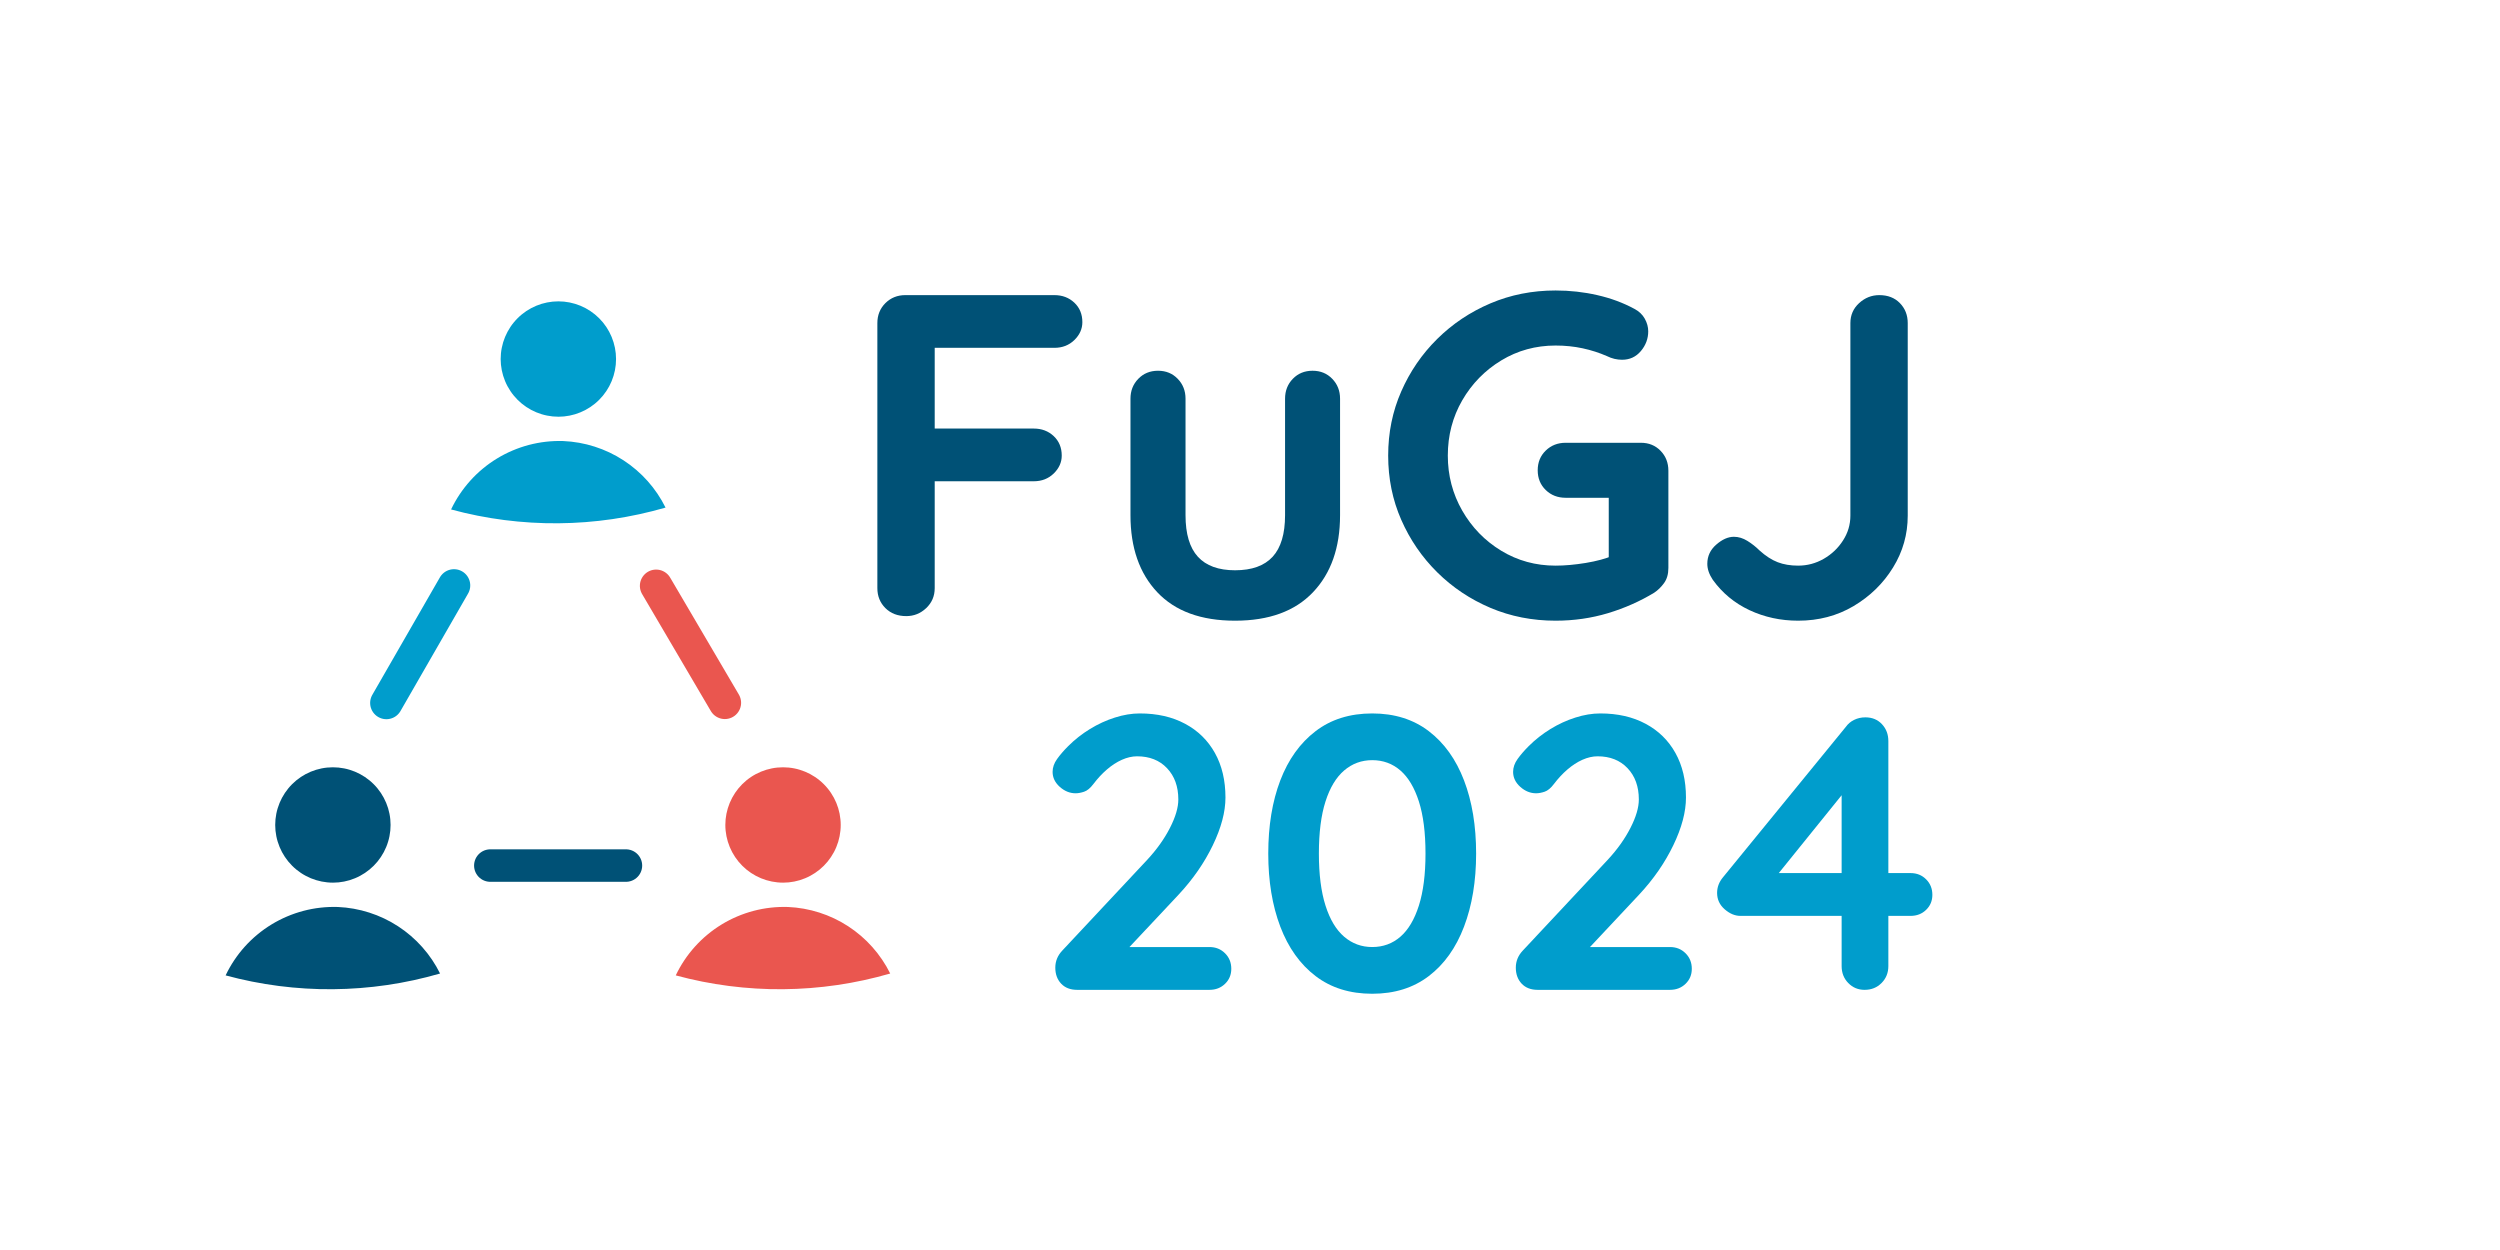
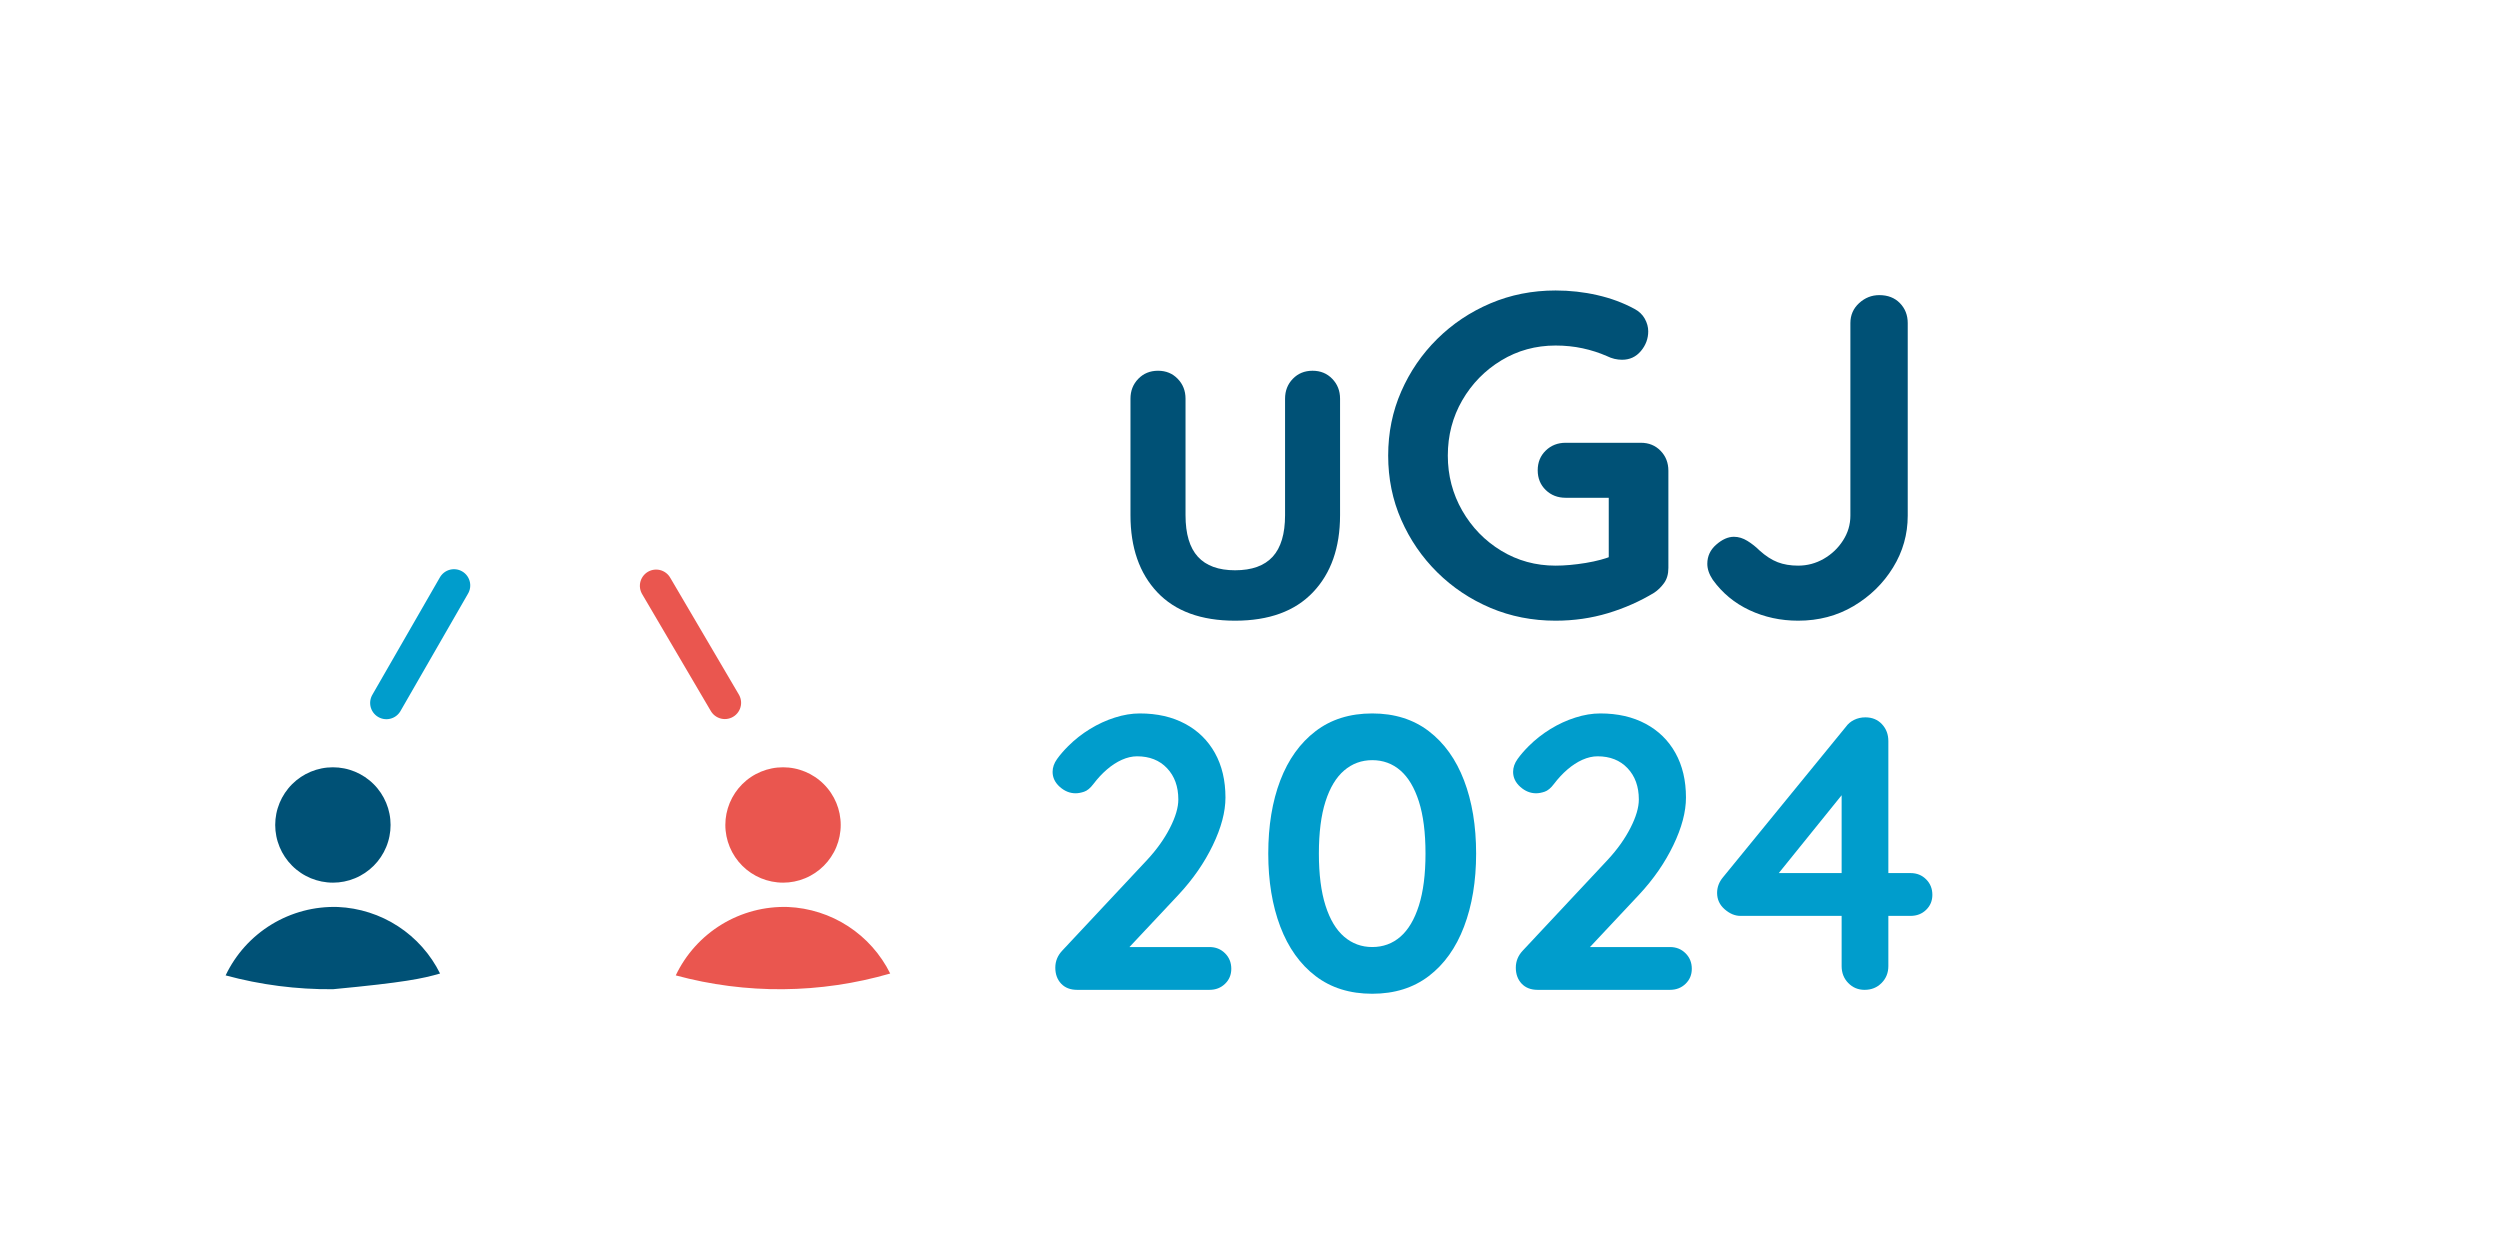
<svg xmlns="http://www.w3.org/2000/svg" width="1000" zoomAndPan="magnify" viewBox="0 0 750 375" height="500" preserveAspectRatio="xMidYMid meet" version="1.0">
  <defs>
    <g />
    <clipPath id="f45cabdfcb">
-       <path d="M 135 86.488 L 200.195 86.488 L 200.195 157 L 135 157 Z M 135 86.488 " clip-rule="nonzero" />
-     </clipPath>
+       </clipPath>
    <clipPath id="f19c04483a">
      <path d="M 67.305 226.27 L 132.555 226.27 L 132.555 297 L 67.305 297 Z M 67.305 226.27 " clip-rule="nonzero" />
    </clipPath>
    <clipPath id="2839ac4a67">
      <path d="M 202.344 226.27 L 267.594 226.27 L 267.594 297 L 202.344 297 Z M 202.344 226.27 " clip-rule="nonzero" />
    </clipPath>
  </defs>
  <g clip-path="url(#f45cabdfcb)">
    <path fill="#009dcc" d="M 188.969 57.27 C 189.676 55.754 190.488 54.293 191.406 52.895 C 192.32 51.492 193.328 50.164 194.43 48.902 C 195.531 47.645 196.719 46.469 197.984 45.375 C 199.254 44.285 200.59 43.285 202 42.383 C 203.406 41.477 204.871 40.676 206.391 39.977 C 207.914 39.281 209.477 38.691 211.078 38.215 C 212.684 37.734 214.312 37.371 215.965 37.125 C 217.621 36.875 219.285 36.742 220.957 36.73 C 222.633 36.715 224.297 36.816 225.957 37.035 C 227.617 37.258 229.25 37.59 230.863 38.043 C 232.477 38.492 234.047 39.051 235.578 39.723 C 237.113 40.395 238.59 41.172 240.016 42.051 C 241.438 42.93 242.793 43.902 244.078 44.973 C 245.367 46.043 246.57 47.199 247.695 48.438 C 248.82 49.68 249.852 50.992 250.789 52.375 C 251.73 53.762 252.566 55.203 253.305 56.707 C 243.297 59.609 233.09 61.168 222.676 61.395 C 211.242 61.637 200.004 60.262 188.969 57.27 Z M 167.508 125.02 C 168.074 125.02 168.637 124.988 169.203 124.934 C 169.766 124.879 170.328 124.797 170.883 124.684 C 171.438 124.574 171.988 124.438 172.531 124.273 C 173.07 124.109 173.605 123.918 174.129 123.699 C 174.652 123.484 175.164 123.242 175.664 122.973 C 176.164 122.707 176.648 122.418 177.121 122.102 C 177.59 121.785 178.047 121.449 178.484 121.09 C 178.922 120.73 179.344 120.352 179.742 119.949 C 180.145 119.547 180.523 119.129 180.883 118.691 C 181.242 118.254 181.582 117.797 181.895 117.328 C 182.211 116.855 182.5 116.371 182.77 115.871 C 183.035 115.371 183.277 114.859 183.496 114.336 C 183.711 113.812 183.902 113.277 184.066 112.738 C 184.23 112.195 184.367 111.645 184.48 111.09 C 184.59 110.535 184.672 109.973 184.73 109.41 C 184.785 108.844 184.812 108.281 184.812 107.715 C 184.812 107.145 184.785 106.582 184.73 106.016 C 184.672 105.453 184.59 104.895 184.48 104.336 C 184.371 103.781 184.23 103.23 184.066 102.691 C 183.902 102.148 183.711 101.613 183.496 101.09 C 183.277 100.566 183.035 100.055 182.77 99.555 C 182.504 99.055 182.211 98.57 181.898 98.098 C 181.582 97.629 181.246 97.172 180.887 96.734 C 180.527 96.297 180.145 95.879 179.746 95.477 C 179.344 95.074 178.926 94.695 178.488 94.336 C 178.047 93.977 177.594 93.641 177.121 93.324 C 176.652 93.008 176.168 92.719 175.668 92.449 C 175.168 92.184 174.656 91.941 174.133 91.723 C 173.609 91.508 173.074 91.316 172.531 91.152 C 171.988 90.988 171.441 90.848 170.887 90.738 C 170.328 90.629 169.77 90.547 169.207 90.488 C 168.641 90.434 168.074 90.406 167.508 90.406 C 166.941 90.406 166.379 90.434 165.812 90.488 C 165.25 90.543 164.688 90.629 164.133 90.738 C 163.578 90.848 163.027 90.984 162.484 91.148 C 161.945 91.316 161.41 91.504 160.887 91.723 C 160.363 91.938 159.852 92.18 159.352 92.449 C 158.852 92.715 158.367 93.004 157.895 93.32 C 157.422 93.637 156.969 93.973 156.531 94.332 C 156.094 94.691 155.672 95.07 155.273 95.473 C 154.871 95.871 154.492 96.293 154.133 96.73 C 153.77 97.168 153.434 97.621 153.121 98.094 C 152.805 98.566 152.512 99.051 152.246 99.551 C 151.977 100.051 151.738 100.562 151.52 101.086 C 151.301 101.609 151.113 102.141 150.945 102.684 C 150.781 103.227 150.645 103.777 150.535 104.332 C 150.422 104.887 150.34 105.445 150.285 106.012 C 150.227 106.574 150.199 107.141 150.199 107.707 C 150.199 108.273 150.23 108.84 150.285 109.402 C 150.34 109.969 150.426 110.527 150.535 111.082 C 150.648 111.637 150.785 112.188 150.949 112.73 C 151.113 113.27 151.305 113.805 151.523 114.328 C 151.738 114.852 151.984 115.363 152.25 115.863 C 152.516 116.359 152.809 116.848 153.125 117.316 C 153.438 117.789 153.773 118.242 154.137 118.68 C 154.496 119.117 154.875 119.539 155.273 119.938 C 155.676 120.34 156.094 120.719 156.531 121.078 C 156.973 121.438 157.426 121.777 157.895 122.09 C 158.367 122.406 158.852 122.695 159.352 122.965 C 159.852 123.23 160.363 123.473 160.887 123.691 C 161.41 123.906 161.941 124.098 162.484 124.262 C 163.027 124.43 163.574 124.566 164.133 124.676 C 164.688 124.789 165.246 124.871 165.812 124.93 C 166.375 124.984 166.941 125.012 167.508 125.012 Z M 168.977 132.312 C 167.238 132.258 165.504 132.328 163.773 132.523 C 162.043 132.723 160.336 133.043 158.652 133.484 C 156.969 133.93 155.328 134.492 153.727 135.176 C 152.121 135.859 150.578 136.652 149.094 137.559 C 147.605 138.465 146.191 139.473 144.852 140.586 C 143.512 141.699 142.258 142.898 141.094 144.195 C 139.93 145.488 138.863 146.859 137.895 148.305 C 136.93 149.754 136.07 151.266 135.324 152.836 C 140.57 154.262 145.891 155.32 151.285 156.012 C 156.68 156.707 162.094 157.031 167.531 156.984 C 172.969 156.938 178.375 156.52 183.758 155.73 C 189.137 154.941 194.438 153.789 199.66 152.277 C 198.949 150.84 198.145 149.457 197.25 148.129 C 196.352 146.801 195.371 145.539 194.309 144.34 C 193.242 143.141 192.102 142.02 190.887 140.977 C 189.672 139.93 188.395 138.973 187.051 138.098 C 185.707 137.223 184.312 136.441 182.863 135.754 C 181.414 135.066 179.93 134.48 178.402 133.992 C 176.875 133.504 175.324 133.117 173.746 132.836 C 172.168 132.555 170.578 132.383 168.977 132.312 Z M 277.266 125.004 C 277.832 125.004 278.398 124.977 278.965 124.922 C 279.527 124.867 280.086 124.781 280.645 124.672 C 281.199 124.562 281.75 124.422 282.289 124.258 C 282.832 124.094 283.367 123.902 283.891 123.688 C 284.414 123.469 284.926 123.227 285.426 122.961 C 285.926 122.695 286.41 122.402 286.883 122.086 C 287.352 121.773 287.809 121.438 288.246 121.074 C 288.684 120.715 289.102 120.336 289.504 119.938 C 289.906 119.535 290.285 119.117 290.645 118.676 C 291.004 118.238 291.34 117.785 291.656 117.312 C 291.973 116.844 292.262 116.355 292.531 115.855 C 292.797 115.355 293.039 114.844 293.254 114.32 C 293.473 113.797 293.664 113.266 293.828 112.723 C 293.992 112.18 294.129 111.629 294.242 111.074 C 294.352 110.52 294.434 109.957 294.488 109.395 C 294.547 108.832 294.574 108.266 294.574 107.699 C 294.574 107.133 294.547 106.566 294.488 106.004 C 294.434 105.438 294.352 104.879 294.242 104.324 C 294.129 103.766 293.992 103.219 293.828 102.676 C 293.664 102.133 293.473 101.598 293.254 101.074 C 293.039 100.551 292.797 100.039 292.531 99.539 C 292.262 99.039 291.973 98.555 291.656 98.082 C 291.34 97.613 291.004 97.156 290.645 96.719 C 290.285 96.281 289.906 95.863 289.504 95.461 C 289.102 95.062 288.684 94.68 288.246 94.32 C 287.809 93.961 287.352 93.625 286.883 93.309 C 286.41 92.996 285.926 92.703 285.426 92.438 C 284.926 92.168 284.414 91.926 283.891 91.711 C 283.367 91.492 282.832 91.301 282.289 91.137 C 281.75 90.973 281.199 90.836 280.645 90.727 C 280.086 90.613 279.527 90.531 278.965 90.477 C 278.398 90.422 277.832 90.395 277.266 90.395 C 276.699 90.395 276.137 90.422 275.57 90.477 C 275.008 90.531 274.445 90.613 273.891 90.727 C 273.336 90.836 272.785 90.973 272.242 91.137 C 271.699 91.301 271.168 91.492 270.645 91.711 C 270.121 91.926 269.609 92.168 269.109 92.438 C 268.609 92.703 268.125 92.996 267.652 93.309 C 267.18 93.625 266.727 93.961 266.289 94.32 C 265.852 94.68 265.43 95.062 265.031 95.461 C 264.629 95.863 264.25 96.281 263.891 96.719 C 263.531 97.156 263.191 97.613 262.879 98.082 C 262.562 98.555 262.273 99.039 262.004 99.539 C 261.738 100.039 261.496 100.551 261.277 101.074 C 261.062 101.598 260.871 102.133 260.707 102.676 C 260.543 103.219 260.402 103.766 260.293 104.324 C 260.184 104.879 260.102 105.438 260.043 106.004 C 259.988 106.566 259.961 107.133 259.961 107.699 C 259.961 108.266 259.988 108.832 260.047 109.395 C 260.102 109.957 260.184 110.52 260.297 111.074 C 260.406 111.629 260.543 112.18 260.707 112.723 C 260.875 113.266 261.062 113.797 261.281 114.32 C 261.5 114.844 261.742 115.355 262.008 115.855 C 262.273 116.355 262.566 116.84 262.879 117.312 C 263.195 117.785 263.531 118.238 263.891 118.676 C 264.25 119.113 264.633 119.535 265.031 119.934 C 265.434 120.336 265.852 120.715 266.289 121.078 C 266.73 121.438 267.184 121.773 267.652 122.09 C 268.125 122.402 268.609 122.695 269.109 122.961 C 269.609 123.23 270.121 123.473 270.645 123.691 C 271.168 123.906 271.703 124.098 272.242 124.262 C 272.785 124.43 273.336 124.566 273.891 124.676 C 274.445 124.789 275.008 124.871 275.57 124.93 C 276.137 124.984 276.699 125.012 277.266 125.012 Z M 221.148 29.441 C 221.715 29.441 222.281 29.414 222.848 29.359 C 223.41 29.305 223.969 29.219 224.527 29.109 C 225.082 29 225.633 28.863 226.176 28.695 C 226.715 28.531 227.25 28.344 227.773 28.125 C 228.297 27.906 228.809 27.664 229.309 27.398 C 229.809 27.133 230.293 26.84 230.766 26.527 C 231.238 26.211 231.691 25.875 232.129 25.516 C 232.566 25.152 232.988 24.773 233.387 24.371 C 233.789 23.973 234.168 23.551 234.527 23.113 C 234.887 22.676 235.227 22.223 235.539 21.75 C 235.855 21.277 236.148 20.793 236.414 20.293 C 236.68 19.793 236.922 19.281 237.141 18.758 C 237.355 18.234 237.547 17.699 237.711 17.16 C 237.879 16.617 238.016 16.066 238.125 15.512 C 238.234 14.953 238.32 14.395 238.375 13.832 C 238.43 13.266 238.457 12.703 238.457 12.133 C 238.457 11.566 238.43 11.004 238.375 10.438 C 238.32 9.875 238.234 9.312 238.125 8.758 C 238.016 8.203 237.879 7.652 237.711 7.109 C 237.547 6.566 237.355 6.035 237.141 5.512 C 236.922 4.988 236.68 4.477 236.414 3.977 C 236.148 3.477 235.855 2.988 235.539 2.52 C 235.227 2.047 234.887 1.594 234.527 1.152 C 234.168 0.715 233.789 0.297 233.387 -0.105 C 232.988 -0.504 232.566 -0.887 232.129 -1.246 C 231.691 -1.605 231.238 -1.941 230.766 -2.258 C 230.293 -2.57 229.809 -2.863 229.309 -3.129 C 228.809 -3.398 228.297 -3.641 227.773 -3.855 C 227.25 -4.074 226.715 -4.266 226.176 -4.43 C 225.633 -4.594 225.082 -4.73 224.527 -4.84 C 223.969 -4.953 223.41 -5.035 222.848 -5.09 C 222.281 -5.145 221.715 -5.172 221.148 -5.172 C 220.582 -5.172 220.016 -5.145 219.453 -5.09 C 218.891 -5.035 218.328 -4.953 217.773 -4.84 C 217.219 -4.73 216.668 -4.594 216.125 -4.43 C 215.582 -4.266 215.051 -4.074 214.527 -3.855 C 214.004 -3.641 213.492 -3.398 212.992 -3.129 C 212.492 -2.863 212.004 -2.57 211.535 -2.258 C 211.062 -1.941 210.609 -1.605 210.168 -1.246 C 209.73 -0.887 209.312 -0.504 208.91 -0.105 C 208.512 0.297 208.129 0.715 207.77 1.152 C 207.41 1.594 207.074 2.047 206.758 2.52 C 206.445 2.988 206.152 3.477 205.887 3.977 C 205.617 4.477 205.375 4.988 205.16 5.512 C 204.941 6.035 204.75 6.566 204.586 7.109 C 204.422 7.652 204.285 8.203 204.176 8.758 C 204.062 9.312 203.98 9.875 203.926 10.438 C 203.871 11.004 203.84 11.566 203.84 12.133 C 203.844 12.699 203.871 13.266 203.926 13.832 C 203.984 14.395 204.066 14.953 204.176 15.508 C 204.289 16.066 204.426 16.613 204.59 17.156 C 204.754 17.699 204.945 18.23 205.164 18.754 C 205.383 19.277 205.625 19.789 205.891 20.289 C 206.156 20.789 206.449 21.273 206.766 21.746 C 207.078 22.219 207.418 22.672 207.777 23.109 C 208.137 23.547 208.516 23.969 208.918 24.367 C 209.316 24.77 209.734 25.148 210.176 25.508 C 210.613 25.867 211.066 26.207 211.539 26.52 C 212.008 26.836 212.496 27.125 212.996 27.395 C 213.492 27.66 214.004 27.902 214.527 28.121 C 215.051 28.336 215.586 28.527 216.129 28.691 C 216.668 28.859 217.219 28.996 217.773 29.105 C 218.328 29.219 218.891 29.301 219.453 29.359 C 220.02 29.414 220.582 29.441 221.148 29.441 Z M 225.938 103.293 C 225.906 103.273 225.875 103.254 225.852 103.227 L 225.852 82.57 C 225.832 82.098 225.73 81.645 225.539 81.215 C 225.344 80.781 225.078 80.402 224.738 80.074 C 224.402 79.746 224.012 79.496 223.574 79.316 C 223.137 79.141 222.68 79.055 222.211 79.055 C 221.738 79.055 221.281 79.141 220.844 79.316 C 220.406 79.496 220.016 79.746 219.68 80.074 C 219.34 80.402 219.074 80.781 218.879 81.215 C 218.688 81.645 218.586 82.098 218.566 82.57 L 218.566 104.242 L 202.391 120.438 C 202.219 120.602 202.066 120.785 201.93 120.98 C 201.797 121.176 201.684 121.383 201.59 121.602 C 201.5 121.824 201.43 122.051 201.383 122.281 C 201.34 122.516 201.316 122.754 201.32 122.992 C 201.324 123.23 201.352 123.465 201.402 123.695 C 201.453 123.93 201.527 124.152 201.625 124.371 C 201.727 124.586 201.844 124.793 201.984 124.984 C 202.125 125.18 202.281 125.355 202.457 125.516 C 203.113 126.184 203.906 126.559 204.84 126.641 C 205.348 126.676 205.836 126.605 206.309 126.418 C 206.781 126.23 207.188 125.953 207.535 125.582 L 222.715 110.398 L 237.922 125.582 C 238.586 126.289 239.402 126.648 240.371 126.66 C 240.668 126.656 240.965 126.621 241.254 126.551 C 241.922 126.359 242.504 126.016 242.996 125.52 C 243.484 125.023 243.824 124.441 244.012 123.77 C 244.18 123.172 244.18 122.57 244.008 121.969 C 243.84 121.371 243.523 120.859 243.062 120.438 Z M 278.738 132.312 C 277 132.258 275.262 132.328 273.535 132.523 C 271.805 132.723 270.098 133.043 268.414 133.484 C 266.73 133.93 265.086 134.492 263.484 135.176 C 261.883 135.859 260.34 136.652 258.852 137.559 C 257.367 138.465 255.953 139.473 254.613 140.586 C 253.273 141.699 252.02 142.898 250.855 144.195 C 249.688 145.488 248.621 146.859 247.656 148.305 C 246.688 149.754 245.832 151.266 245.086 152.836 C 250.332 154.262 255.652 155.32 261.047 156.012 C 266.438 156.707 271.855 157.031 277.293 156.984 C 282.727 156.938 288.137 156.52 293.516 155.73 C 298.898 154.941 304.199 153.789 309.422 152.277 C 308.711 150.84 307.906 149.457 307.008 148.129 C 306.113 146.801 305.133 145.539 304.066 144.34 C 303.004 143.145 301.863 142.023 300.648 140.977 C 299.434 139.93 298.152 138.973 296.809 138.098 C 295.469 137.223 294.07 136.441 292.625 135.758 C 291.176 135.07 289.688 134.48 288.164 133.992 C 286.637 133.504 285.086 133.117 283.508 132.836 C 281.93 132.555 280.34 132.383 278.738 132.312 Z M 278.738 132.312 " fill-opacity="1" fill-rule="nonzero" />
  </g>
  <g clip-path="url(#f19c04483a)">
-     <path fill="#005176" d="M 121.328 197.047 C 122.039 195.531 122.852 194.074 123.766 192.672 C 124.68 191.273 125.688 189.941 126.793 188.684 C 127.895 187.426 129.078 186.25 130.348 185.156 C 131.613 184.062 132.953 183.066 134.359 182.16 C 135.77 181.258 137.23 180.457 138.754 179.758 C 140.273 179.059 141.836 178.473 143.441 177.992 C 145.043 177.516 146.672 177.152 148.328 176.902 C 149.98 176.656 151.645 176.523 153.32 176.508 C 154.992 176.496 156.66 176.598 158.316 176.816 C 159.977 177.035 161.613 177.371 163.223 177.82 C 164.836 178.273 166.406 178.832 167.941 179.504 C 169.473 180.176 170.953 180.949 172.375 181.828 C 173.801 182.711 175.152 183.684 176.441 184.754 C 177.727 185.824 178.934 186.98 180.055 188.219 C 181.18 189.457 182.211 190.77 183.152 192.156 C 184.09 193.543 184.93 194.984 185.664 196.488 C 175.66 199.387 165.449 200.949 155.035 201.172 C 143.602 201.418 132.367 200.043 121.328 197.047 Z M 99.867 264.797 C 100.434 264.797 101 264.77 101.562 264.715 C 102.129 264.66 102.688 264.574 103.242 264.465 C 103.801 264.355 104.348 264.219 104.891 264.055 C 105.434 263.887 105.965 263.699 106.488 263.48 C 107.012 263.266 107.523 263.023 108.023 262.754 C 108.523 262.488 109.012 262.195 109.48 261.883 C 109.953 261.566 110.406 261.23 110.844 260.871 C 111.285 260.512 111.703 260.129 112.105 259.73 C 112.504 259.328 112.883 258.91 113.246 258.473 C 113.605 258.035 113.941 257.578 114.258 257.105 C 114.57 256.637 114.863 256.152 115.129 255.652 C 115.395 255.152 115.637 254.641 115.855 254.117 C 116.074 253.594 116.262 253.059 116.426 252.516 C 116.594 251.973 116.73 251.426 116.84 250.871 C 116.949 250.312 117.035 249.754 117.09 249.191 C 117.145 248.625 117.172 248.059 117.172 247.492 C 117.172 246.926 117.145 246.359 117.09 245.797 C 117.035 245.234 116.953 244.672 116.84 244.117 C 116.73 243.562 116.594 243.012 116.43 242.469 C 116.266 241.926 116.074 241.395 115.855 240.871 C 115.641 240.348 115.398 239.836 115.129 239.336 C 114.863 238.836 114.574 238.352 114.258 237.879 C 113.941 237.406 113.605 236.953 113.246 236.516 C 112.887 236.078 112.508 235.656 112.105 235.258 C 111.707 234.855 111.285 234.477 110.848 234.117 C 110.41 233.758 109.953 233.418 109.484 233.105 C 109.012 232.789 108.527 232.496 108.027 232.23 C 107.527 231.965 107.016 231.723 106.492 231.504 C 105.969 231.289 105.438 231.098 104.895 230.934 C 104.352 230.766 103.801 230.629 103.246 230.52 C 102.691 230.41 102.129 230.324 101.566 230.27 C 101.004 230.215 100.438 230.188 99.871 230.188 C 99.305 230.188 98.738 230.215 98.176 230.27 C 97.609 230.324 97.051 230.406 96.492 230.52 C 95.938 230.629 95.391 230.766 94.848 230.93 C 94.305 231.094 93.77 231.285 93.246 231.504 C 92.723 231.719 92.211 231.961 91.711 232.227 C 91.211 232.496 90.727 232.785 90.254 233.102 C 89.785 233.414 89.328 233.754 88.891 234.113 C 88.453 234.473 88.035 234.852 87.633 235.254 C 87.23 235.652 86.852 236.074 86.492 236.512 C 86.133 236.949 85.797 237.402 85.48 237.875 C 85.164 238.344 84.875 238.832 84.605 239.332 C 84.34 239.832 84.098 240.344 83.879 240.867 C 83.664 241.391 83.473 241.922 83.309 242.465 C 83.145 243.008 83.004 243.555 82.895 244.113 C 82.785 244.668 82.699 245.227 82.645 245.793 C 82.59 246.355 82.562 246.922 82.562 247.488 C 82.562 248.055 82.59 248.621 82.645 249.184 C 82.703 249.746 82.785 250.309 82.898 250.863 C 83.008 251.418 83.145 251.969 83.312 252.508 C 83.477 253.051 83.668 253.582 83.883 254.105 C 84.102 254.629 84.344 255.141 84.609 255.641 C 84.879 256.141 85.168 256.625 85.484 257.098 C 85.801 257.57 86.137 258.023 86.496 258.461 C 86.855 258.898 87.234 259.316 87.637 259.719 C 88.035 260.121 88.457 260.5 88.895 260.859 C 89.332 261.219 89.785 261.555 90.258 261.871 C 90.727 262.188 91.215 262.477 91.715 262.742 C 92.211 263.012 92.723 263.254 93.246 263.473 C 93.77 263.688 94.305 263.879 94.848 264.043 C 95.387 264.207 95.938 264.348 96.492 264.457 C 97.047 264.57 97.609 264.652 98.172 264.707 C 98.734 264.766 99.301 264.793 99.867 264.793 Z M 101.34 272.094 C 99.598 272.039 97.863 272.109 96.133 272.305 C 94.402 272.5 92.695 272.82 91.012 273.266 C 89.328 273.711 87.688 274.273 86.086 274.957 C 84.484 275.637 82.941 276.434 81.453 277.34 C 79.965 278.246 78.555 279.254 77.215 280.367 C 75.875 281.477 74.621 282.68 73.453 283.973 C 72.289 285.266 71.223 286.637 70.258 288.086 C 69.289 289.535 68.434 291.043 67.684 292.617 C 72.934 294.039 78.254 295.098 83.645 295.793 C 89.039 296.488 94.453 296.812 99.891 296.766 C 105.328 296.715 110.738 296.301 116.117 295.512 C 121.496 294.723 126.797 293.57 132.02 292.055 C 131.309 290.621 130.504 289.238 129.609 287.91 C 128.715 286.582 127.734 285.316 126.668 284.121 C 125.602 282.922 124.465 281.801 123.25 280.758 C 122.035 279.711 120.754 278.75 119.41 277.879 C 118.066 277.004 116.672 276.223 115.223 275.535 C 113.777 274.848 112.289 274.262 110.762 273.773 C 109.238 273.285 107.684 272.898 106.109 272.617 C 104.531 272.336 102.941 272.16 101.34 272.094 Z M 209.629 264.785 C 210.195 264.785 210.762 264.758 211.324 264.703 C 211.887 264.645 212.449 264.562 213.004 264.453 C 213.559 264.34 214.109 264.203 214.652 264.039 C 215.195 263.875 215.727 263.684 216.25 263.469 C 216.773 263.25 217.285 263.008 217.785 262.742 C 218.285 262.473 218.77 262.184 219.242 261.867 C 219.715 261.555 220.168 261.215 220.605 260.855 C 221.043 260.496 221.465 260.117 221.863 259.715 C 222.266 259.316 222.645 258.895 223.004 258.457 C 223.363 258.02 223.703 257.566 224.016 257.094 C 224.332 256.621 224.625 256.137 224.891 255.637 C 225.156 255.137 225.398 254.625 225.617 254.102 C 225.832 253.578 226.023 253.043 226.188 252.504 C 226.352 251.961 226.492 251.41 226.602 250.855 C 226.711 250.301 226.793 249.738 226.852 249.176 C 226.906 248.609 226.934 248.047 226.934 247.48 C 226.934 246.91 226.906 246.348 226.852 245.781 C 226.793 245.219 226.711 244.66 226.602 244.102 C 226.492 243.547 226.352 242.996 226.188 242.457 C 226.023 241.914 225.832 241.379 225.617 240.855 C 225.398 240.332 225.156 239.82 224.891 239.32 C 224.625 238.82 224.332 238.336 224.016 237.863 C 223.703 237.395 223.363 236.938 223.004 236.5 C 222.645 236.062 222.266 235.641 221.863 235.242 C 221.465 234.84 221.043 234.461 220.605 234.102 C 220.168 233.742 219.715 233.406 219.242 233.09 C 218.77 232.773 218.285 232.484 217.785 232.215 C 217.285 231.949 216.773 231.707 216.25 231.488 C 215.727 231.273 215.195 231.082 214.652 230.918 C 214.109 230.754 213.559 230.617 213.004 230.504 C 212.449 230.395 211.887 230.312 211.324 230.258 C 210.762 230.199 210.195 230.172 209.629 230.172 C 209.062 230.172 208.496 230.199 207.93 230.258 C 207.367 230.312 206.809 230.395 206.25 230.504 C 205.695 230.617 205.148 230.754 204.605 230.918 C 204.062 231.082 203.527 231.273 203.004 231.488 C 202.48 231.707 201.969 231.949 201.469 232.215 C 200.969 232.484 200.484 232.773 200.012 233.09 C 199.543 233.406 199.086 233.742 198.648 234.102 C 198.211 234.461 197.793 234.84 197.391 235.242 C 196.988 235.641 196.609 236.062 196.25 236.5 C 195.891 236.938 195.555 237.395 195.238 237.863 C 194.922 238.336 194.633 238.82 194.367 239.32 C 194.098 239.82 193.855 240.332 193.641 240.855 C 193.422 241.379 193.23 241.914 193.066 242.457 C 192.902 242.996 192.766 243.547 192.656 244.102 C 192.543 244.66 192.461 245.219 192.406 245.781 C 192.352 246.348 192.32 246.91 192.32 247.48 C 192.324 248.047 192.352 248.609 192.406 249.176 C 192.461 249.738 192.547 250.301 192.656 250.855 C 192.766 251.41 192.906 251.961 193.07 252.504 C 193.234 253.043 193.426 253.578 193.641 254.102 C 193.859 254.625 194.102 255.137 194.367 255.637 C 194.637 256.137 194.926 256.621 195.242 257.094 C 195.555 257.562 195.895 258.02 196.254 258.457 C 196.613 258.895 196.992 259.316 197.395 259.715 C 197.793 260.117 198.215 260.496 198.652 260.855 C 199.09 261.215 199.543 261.555 200.016 261.867 C 200.484 262.184 200.973 262.477 201.473 262.742 C 201.973 263.012 202.484 263.254 203.008 263.469 C 203.531 263.688 204.062 263.879 204.605 264.043 C 205.148 264.207 205.695 264.348 206.25 264.457 C 206.809 264.57 207.367 264.652 207.934 264.707 C 208.496 264.766 209.062 264.793 209.629 264.793 Z M 153.512 169.223 C 154.078 169.223 154.645 169.195 155.207 169.141 C 155.77 169.082 156.332 169 156.887 168.891 C 157.441 168.781 157.992 168.641 158.535 168.477 C 159.078 168.312 159.609 168.121 160.133 167.906 C 160.656 167.688 161.168 167.445 161.668 167.18 C 162.168 166.91 162.656 166.621 163.125 166.305 C 163.598 165.992 164.051 165.652 164.492 165.293 C 164.93 164.934 165.348 164.555 165.75 164.152 C 166.148 163.754 166.531 163.332 166.891 162.895 C 167.25 162.457 167.586 162 167.902 161.531 C 168.215 161.059 168.508 160.574 168.773 160.074 C 169.043 159.574 169.285 159.062 169.5 158.539 C 169.719 158.016 169.91 157.48 170.074 156.938 C 170.238 156.395 170.375 155.848 170.484 155.293 C 170.598 154.734 170.68 154.176 170.734 153.609 C 170.789 153.047 170.82 152.48 170.82 151.914 C 170.82 151.348 170.789 150.781 170.734 150.219 C 170.68 149.652 170.598 149.094 170.484 148.539 C 170.375 147.98 170.238 147.434 170.074 146.891 C 169.91 146.348 169.719 145.816 169.5 145.293 C 169.285 144.766 169.043 144.254 168.773 143.754 C 168.508 143.254 168.215 142.77 167.902 142.297 C 167.586 141.828 167.25 141.371 166.891 140.934 C 166.531 140.496 166.148 140.078 165.75 139.676 C 165.348 139.273 164.93 138.895 164.492 138.535 C 164.051 138.176 163.598 137.84 163.125 137.523 C 162.656 137.207 162.168 136.918 161.668 136.648 C 161.168 136.383 160.656 136.141 160.133 135.926 C 159.609 135.707 159.078 135.516 158.535 135.352 C 157.992 135.188 157.441 135.051 156.887 134.938 C 156.332 134.828 155.77 134.746 155.207 134.691 C 154.645 134.633 154.078 134.605 153.512 134.605 C 152.945 134.605 152.379 134.633 151.812 134.691 C 151.25 134.746 150.691 134.828 150.133 134.938 C 149.578 135.051 149.027 135.188 148.488 135.352 C 147.945 135.516 147.41 135.707 146.887 135.926 C 146.363 136.141 145.852 136.383 145.352 136.648 C 144.852 136.918 144.367 137.207 143.895 137.523 C 143.422 137.84 142.969 138.176 142.531 138.535 C 142.094 138.895 141.672 139.273 141.273 139.676 C 140.871 140.078 140.492 140.496 140.133 140.934 C 139.773 141.371 139.434 141.828 139.121 142.297 C 138.805 142.77 138.512 143.254 138.246 143.754 C 137.98 144.254 137.738 144.766 137.52 145.293 C 137.305 145.816 137.113 146.348 136.949 146.891 C 136.785 147.434 136.645 147.98 136.535 148.539 C 136.426 149.094 136.34 149.652 136.285 150.219 C 136.23 150.781 136.203 151.348 136.203 151.914 C 136.203 152.48 136.23 153.047 136.289 153.609 C 136.344 154.176 136.426 154.734 136.539 155.289 C 136.648 155.848 136.785 156.395 136.953 156.938 C 137.117 157.48 137.309 158.012 137.523 158.535 C 137.742 159.059 137.984 159.57 138.25 160.07 C 138.52 160.57 138.809 161.055 139.125 161.527 C 139.441 161.996 139.777 162.453 140.137 162.891 C 140.496 163.328 140.875 163.746 141.277 164.148 C 141.68 164.547 142.098 164.93 142.535 165.289 C 142.973 165.648 143.43 165.984 143.898 166.301 C 144.371 166.617 144.855 166.906 145.355 167.172 C 145.855 167.441 146.367 167.684 146.891 167.902 C 147.414 168.117 147.945 168.309 148.488 168.473 C 149.031 168.637 149.578 168.777 150.137 168.887 C 150.691 169 151.25 169.082 151.816 169.137 C 152.379 169.195 152.945 169.223 153.512 169.223 Z M 158.301 243.07 C 158.266 243.055 158.238 243.031 158.211 243.004 L 158.211 222.352 C 158.195 221.879 158.09 221.426 157.898 220.996 C 157.707 220.562 157.441 220.184 157.102 219.855 C 156.762 219.527 156.371 219.273 155.934 219.098 C 155.496 218.922 155.043 218.832 154.57 218.832 C 154.098 218.832 153.645 218.922 153.203 219.098 C 152.766 219.273 152.379 219.527 152.039 219.855 C 151.699 220.184 151.434 220.562 151.242 220.996 C 151.051 221.426 150.945 221.879 150.93 222.352 L 150.93 244.02 L 134.754 260.219 C 134.582 260.383 134.426 260.562 134.293 260.762 C 134.156 260.957 134.043 261.164 133.953 261.383 C 133.859 261.602 133.789 261.828 133.746 262.062 C 133.699 262.297 133.68 262.531 133.684 262.77 C 133.684 263.008 133.711 263.246 133.762 263.477 C 133.816 263.711 133.891 263.934 133.988 264.152 C 134.086 264.367 134.203 264.574 134.344 264.766 C 134.484 264.957 134.641 265.133 134.82 265.293 C 135.473 265.965 136.27 266.34 137.203 266.418 C 137.707 266.457 138.199 266.383 138.668 266.199 C 139.141 266.012 139.551 265.734 139.895 265.359 L 155.078 250.176 L 170.281 265.359 C 170.945 266.066 171.762 266.43 172.73 266.441 C 173.031 266.438 173.324 266.398 173.613 266.332 C 174.285 266.137 174.863 265.793 175.355 265.301 C 175.848 264.805 176.188 264.223 176.375 263.551 C 176.543 262.949 176.539 262.352 176.371 261.75 C 176.199 261.152 175.883 260.641 175.426 260.219 Z M 211.102 272.094 C 209.359 272.039 207.625 272.109 205.895 272.305 C 204.164 272.5 202.457 272.82 200.773 273.266 C 199.09 273.711 197.449 274.273 195.848 274.957 C 194.246 275.637 192.699 276.434 191.215 277.34 C 189.727 278.246 188.312 279.254 186.973 280.367 C 185.633 281.477 184.379 282.68 183.215 283.973 C 182.051 285.266 180.984 286.637 180.016 288.086 C 179.051 289.535 178.191 291.043 177.445 292.617 C 182.695 294.039 188.016 295.098 193.406 295.793 C 198.801 296.488 204.215 296.812 209.652 296.766 C 215.09 296.715 220.496 296.301 225.879 295.512 C 231.258 294.723 236.559 293.57 241.781 292.055 C 241.07 290.621 240.266 289.238 239.371 287.91 C 238.473 286.582 237.492 285.316 236.43 284.121 C 235.363 282.922 234.223 281.801 233.008 280.758 C 231.793 279.711 230.516 278.754 229.172 277.879 C 227.828 277.004 226.434 276.223 224.984 275.535 C 223.539 274.848 222.051 274.262 220.523 273.773 C 218.996 273.285 217.445 272.898 215.867 272.617 C 214.289 272.336 212.699 272.16 211.102 272.094 Z M 211.102 272.094 " fill-opacity="1" fill-rule="nonzero" />
+     <path fill="#005176" d="M 121.328 197.047 C 122.039 195.531 122.852 194.074 123.766 192.672 C 124.68 191.273 125.688 189.941 126.793 188.684 C 127.895 187.426 129.078 186.25 130.348 185.156 C 131.613 184.062 132.953 183.066 134.359 182.16 C 135.77 181.258 137.23 180.457 138.754 179.758 C 140.273 179.059 141.836 178.473 143.441 177.992 C 145.043 177.516 146.672 177.152 148.328 176.902 C 149.98 176.656 151.645 176.523 153.32 176.508 C 154.992 176.496 156.66 176.598 158.316 176.816 C 159.977 177.035 161.613 177.371 163.223 177.82 C 164.836 178.273 166.406 178.832 167.941 179.504 C 169.473 180.176 170.953 180.949 172.375 181.828 C 173.801 182.711 175.152 183.684 176.441 184.754 C 177.727 185.824 178.934 186.98 180.055 188.219 C 181.18 189.457 182.211 190.77 183.152 192.156 C 184.09 193.543 184.93 194.984 185.664 196.488 C 175.66 199.387 165.449 200.949 155.035 201.172 C 143.602 201.418 132.367 200.043 121.328 197.047 Z M 99.867 264.797 C 100.434 264.797 101 264.77 101.562 264.715 C 102.129 264.66 102.688 264.574 103.242 264.465 C 103.801 264.355 104.348 264.219 104.891 264.055 C 105.434 263.887 105.965 263.699 106.488 263.48 C 107.012 263.266 107.523 263.023 108.023 262.754 C 108.523 262.488 109.012 262.195 109.48 261.883 C 109.953 261.566 110.406 261.23 110.844 260.871 C 111.285 260.512 111.703 260.129 112.105 259.73 C 112.504 259.328 112.883 258.91 113.246 258.473 C 113.605 258.035 113.941 257.578 114.258 257.105 C 114.57 256.637 114.863 256.152 115.129 255.652 C 115.395 255.152 115.637 254.641 115.855 254.117 C 116.074 253.594 116.262 253.059 116.426 252.516 C 116.594 251.973 116.73 251.426 116.84 250.871 C 116.949 250.312 117.035 249.754 117.09 249.191 C 117.145 248.625 117.172 248.059 117.172 247.492 C 117.172 246.926 117.145 246.359 117.09 245.797 C 117.035 245.234 116.953 244.672 116.84 244.117 C 116.73 243.562 116.594 243.012 116.43 242.469 C 116.266 241.926 116.074 241.395 115.855 240.871 C 115.641 240.348 115.398 239.836 115.129 239.336 C 114.863 238.836 114.574 238.352 114.258 237.879 C 113.941 237.406 113.605 236.953 113.246 236.516 C 112.887 236.078 112.508 235.656 112.105 235.258 C 111.707 234.855 111.285 234.477 110.848 234.117 C 110.41 233.758 109.953 233.418 109.484 233.105 C 109.012 232.789 108.527 232.496 108.027 232.23 C 107.527 231.965 107.016 231.723 106.492 231.504 C 105.969 231.289 105.438 231.098 104.895 230.934 C 104.352 230.766 103.801 230.629 103.246 230.52 C 102.691 230.41 102.129 230.324 101.566 230.27 C 101.004 230.215 100.438 230.188 99.871 230.188 C 99.305 230.188 98.738 230.215 98.176 230.27 C 97.609 230.324 97.051 230.406 96.492 230.52 C 95.938 230.629 95.391 230.766 94.848 230.93 C 94.305 231.094 93.77 231.285 93.246 231.504 C 92.723 231.719 92.211 231.961 91.711 232.227 C 91.211 232.496 90.727 232.785 90.254 233.102 C 89.785 233.414 89.328 233.754 88.891 234.113 C 88.453 234.473 88.035 234.852 87.633 235.254 C 87.23 235.652 86.852 236.074 86.492 236.512 C 86.133 236.949 85.797 237.402 85.48 237.875 C 85.164 238.344 84.875 238.832 84.605 239.332 C 84.34 239.832 84.098 240.344 83.879 240.867 C 83.664 241.391 83.473 241.922 83.309 242.465 C 83.145 243.008 83.004 243.555 82.895 244.113 C 82.785 244.668 82.699 245.227 82.645 245.793 C 82.59 246.355 82.562 246.922 82.562 247.488 C 82.562 248.055 82.59 248.621 82.645 249.184 C 82.703 249.746 82.785 250.309 82.898 250.863 C 83.008 251.418 83.145 251.969 83.312 252.508 C 83.477 253.051 83.668 253.582 83.883 254.105 C 84.102 254.629 84.344 255.141 84.609 255.641 C 84.879 256.141 85.168 256.625 85.484 257.098 C 85.801 257.57 86.137 258.023 86.496 258.461 C 86.855 258.898 87.234 259.316 87.637 259.719 C 88.035 260.121 88.457 260.5 88.895 260.859 C 89.332 261.219 89.785 261.555 90.258 261.871 C 90.727 262.188 91.215 262.477 91.715 262.742 C 92.211 263.012 92.723 263.254 93.246 263.473 C 93.77 263.688 94.305 263.879 94.848 264.043 C 95.387 264.207 95.938 264.348 96.492 264.457 C 97.047 264.57 97.609 264.652 98.172 264.707 C 98.734 264.766 99.301 264.793 99.867 264.793 Z M 101.34 272.094 C 99.598 272.039 97.863 272.109 96.133 272.305 C 94.402 272.5 92.695 272.82 91.012 273.266 C 89.328 273.711 87.688 274.273 86.086 274.957 C 84.484 275.637 82.941 276.434 81.453 277.34 C 79.965 278.246 78.555 279.254 77.215 280.367 C 75.875 281.477 74.621 282.68 73.453 283.973 C 72.289 285.266 71.223 286.637 70.258 288.086 C 69.289 289.535 68.434 291.043 67.684 292.617 C 72.934 294.039 78.254 295.098 83.645 295.793 C 89.039 296.488 94.453 296.812 99.891 296.766 C 121.496 294.723 126.797 293.57 132.02 292.055 C 131.309 290.621 130.504 289.238 129.609 287.91 C 128.715 286.582 127.734 285.316 126.668 284.121 C 125.602 282.922 124.465 281.801 123.25 280.758 C 122.035 279.711 120.754 278.75 119.41 277.879 C 118.066 277.004 116.672 276.223 115.223 275.535 C 113.777 274.848 112.289 274.262 110.762 273.773 C 109.238 273.285 107.684 272.898 106.109 272.617 C 104.531 272.336 102.941 272.16 101.34 272.094 Z M 209.629 264.785 C 210.195 264.785 210.762 264.758 211.324 264.703 C 211.887 264.645 212.449 264.562 213.004 264.453 C 213.559 264.34 214.109 264.203 214.652 264.039 C 215.195 263.875 215.727 263.684 216.25 263.469 C 216.773 263.25 217.285 263.008 217.785 262.742 C 218.285 262.473 218.77 262.184 219.242 261.867 C 219.715 261.555 220.168 261.215 220.605 260.855 C 221.043 260.496 221.465 260.117 221.863 259.715 C 222.266 259.316 222.645 258.895 223.004 258.457 C 223.363 258.02 223.703 257.566 224.016 257.094 C 224.332 256.621 224.625 256.137 224.891 255.637 C 225.156 255.137 225.398 254.625 225.617 254.102 C 225.832 253.578 226.023 253.043 226.188 252.504 C 226.352 251.961 226.492 251.41 226.602 250.855 C 226.711 250.301 226.793 249.738 226.852 249.176 C 226.906 248.609 226.934 248.047 226.934 247.48 C 226.934 246.91 226.906 246.348 226.852 245.781 C 226.793 245.219 226.711 244.66 226.602 244.102 C 226.492 243.547 226.352 242.996 226.188 242.457 C 226.023 241.914 225.832 241.379 225.617 240.855 C 225.398 240.332 225.156 239.82 224.891 239.32 C 224.625 238.82 224.332 238.336 224.016 237.863 C 223.703 237.395 223.363 236.938 223.004 236.5 C 222.645 236.062 222.266 235.641 221.863 235.242 C 221.465 234.84 221.043 234.461 220.605 234.102 C 220.168 233.742 219.715 233.406 219.242 233.09 C 218.77 232.773 218.285 232.484 217.785 232.215 C 217.285 231.949 216.773 231.707 216.25 231.488 C 215.727 231.273 215.195 231.082 214.652 230.918 C 214.109 230.754 213.559 230.617 213.004 230.504 C 212.449 230.395 211.887 230.312 211.324 230.258 C 210.762 230.199 210.195 230.172 209.629 230.172 C 209.062 230.172 208.496 230.199 207.93 230.258 C 207.367 230.312 206.809 230.395 206.25 230.504 C 205.695 230.617 205.148 230.754 204.605 230.918 C 204.062 231.082 203.527 231.273 203.004 231.488 C 202.48 231.707 201.969 231.949 201.469 232.215 C 200.969 232.484 200.484 232.773 200.012 233.09 C 199.543 233.406 199.086 233.742 198.648 234.102 C 198.211 234.461 197.793 234.84 197.391 235.242 C 196.988 235.641 196.609 236.062 196.25 236.5 C 195.891 236.938 195.555 237.395 195.238 237.863 C 194.922 238.336 194.633 238.82 194.367 239.32 C 194.098 239.82 193.855 240.332 193.641 240.855 C 193.422 241.379 193.23 241.914 193.066 242.457 C 192.902 242.996 192.766 243.547 192.656 244.102 C 192.543 244.66 192.461 245.219 192.406 245.781 C 192.352 246.348 192.32 246.91 192.32 247.48 C 192.324 248.047 192.352 248.609 192.406 249.176 C 192.461 249.738 192.547 250.301 192.656 250.855 C 192.766 251.41 192.906 251.961 193.07 252.504 C 193.234 253.043 193.426 253.578 193.641 254.102 C 193.859 254.625 194.102 255.137 194.367 255.637 C 194.637 256.137 194.926 256.621 195.242 257.094 C 195.555 257.562 195.895 258.02 196.254 258.457 C 196.613 258.895 196.992 259.316 197.395 259.715 C 197.793 260.117 198.215 260.496 198.652 260.855 C 199.09 261.215 199.543 261.555 200.016 261.867 C 200.484 262.184 200.973 262.477 201.473 262.742 C 201.973 263.012 202.484 263.254 203.008 263.469 C 203.531 263.688 204.062 263.879 204.605 264.043 C 205.148 264.207 205.695 264.348 206.25 264.457 C 206.809 264.57 207.367 264.652 207.934 264.707 C 208.496 264.766 209.062 264.793 209.629 264.793 Z M 153.512 169.223 C 154.078 169.223 154.645 169.195 155.207 169.141 C 155.77 169.082 156.332 169 156.887 168.891 C 157.441 168.781 157.992 168.641 158.535 168.477 C 159.078 168.312 159.609 168.121 160.133 167.906 C 160.656 167.688 161.168 167.445 161.668 167.18 C 162.168 166.91 162.656 166.621 163.125 166.305 C 163.598 165.992 164.051 165.652 164.492 165.293 C 164.93 164.934 165.348 164.555 165.75 164.152 C 166.148 163.754 166.531 163.332 166.891 162.895 C 167.25 162.457 167.586 162 167.902 161.531 C 168.215 161.059 168.508 160.574 168.773 160.074 C 169.043 159.574 169.285 159.062 169.5 158.539 C 169.719 158.016 169.91 157.48 170.074 156.938 C 170.238 156.395 170.375 155.848 170.484 155.293 C 170.598 154.734 170.68 154.176 170.734 153.609 C 170.789 153.047 170.82 152.48 170.82 151.914 C 170.82 151.348 170.789 150.781 170.734 150.219 C 170.68 149.652 170.598 149.094 170.484 148.539 C 170.375 147.98 170.238 147.434 170.074 146.891 C 169.91 146.348 169.719 145.816 169.5 145.293 C 169.285 144.766 169.043 144.254 168.773 143.754 C 168.508 143.254 168.215 142.77 167.902 142.297 C 167.586 141.828 167.25 141.371 166.891 140.934 C 166.531 140.496 166.148 140.078 165.75 139.676 C 165.348 139.273 164.93 138.895 164.492 138.535 C 164.051 138.176 163.598 137.84 163.125 137.523 C 162.656 137.207 162.168 136.918 161.668 136.648 C 161.168 136.383 160.656 136.141 160.133 135.926 C 159.609 135.707 159.078 135.516 158.535 135.352 C 157.992 135.188 157.441 135.051 156.887 134.938 C 156.332 134.828 155.77 134.746 155.207 134.691 C 154.645 134.633 154.078 134.605 153.512 134.605 C 152.945 134.605 152.379 134.633 151.812 134.691 C 151.25 134.746 150.691 134.828 150.133 134.938 C 149.578 135.051 149.027 135.188 148.488 135.352 C 147.945 135.516 147.41 135.707 146.887 135.926 C 146.363 136.141 145.852 136.383 145.352 136.648 C 144.852 136.918 144.367 137.207 143.895 137.523 C 143.422 137.84 142.969 138.176 142.531 138.535 C 142.094 138.895 141.672 139.273 141.273 139.676 C 140.871 140.078 140.492 140.496 140.133 140.934 C 139.773 141.371 139.434 141.828 139.121 142.297 C 138.805 142.77 138.512 143.254 138.246 143.754 C 137.98 144.254 137.738 144.766 137.52 145.293 C 137.305 145.816 137.113 146.348 136.949 146.891 C 136.785 147.434 136.645 147.98 136.535 148.539 C 136.426 149.094 136.34 149.652 136.285 150.219 C 136.23 150.781 136.203 151.348 136.203 151.914 C 136.203 152.48 136.23 153.047 136.289 153.609 C 136.344 154.176 136.426 154.734 136.539 155.289 C 136.648 155.848 136.785 156.395 136.953 156.938 C 137.117 157.48 137.309 158.012 137.523 158.535 C 137.742 159.059 137.984 159.57 138.25 160.07 C 138.52 160.57 138.809 161.055 139.125 161.527 C 139.441 161.996 139.777 162.453 140.137 162.891 C 140.496 163.328 140.875 163.746 141.277 164.148 C 141.68 164.547 142.098 164.93 142.535 165.289 C 142.973 165.648 143.43 165.984 143.898 166.301 C 144.371 166.617 144.855 166.906 145.355 167.172 C 145.855 167.441 146.367 167.684 146.891 167.902 C 147.414 168.117 147.945 168.309 148.488 168.473 C 149.031 168.637 149.578 168.777 150.137 168.887 C 150.691 169 151.25 169.082 151.816 169.137 C 152.379 169.195 152.945 169.223 153.512 169.223 Z M 158.301 243.07 C 158.266 243.055 158.238 243.031 158.211 243.004 L 158.211 222.352 C 158.195 221.879 158.09 221.426 157.898 220.996 C 157.707 220.562 157.441 220.184 157.102 219.855 C 156.762 219.527 156.371 219.273 155.934 219.098 C 155.496 218.922 155.043 218.832 154.57 218.832 C 154.098 218.832 153.645 218.922 153.203 219.098 C 152.766 219.273 152.379 219.527 152.039 219.855 C 151.699 220.184 151.434 220.562 151.242 220.996 C 151.051 221.426 150.945 221.879 150.93 222.352 L 150.93 244.02 L 134.754 260.219 C 134.582 260.383 134.426 260.562 134.293 260.762 C 134.156 260.957 134.043 261.164 133.953 261.383 C 133.859 261.602 133.789 261.828 133.746 262.062 C 133.699 262.297 133.68 262.531 133.684 262.77 C 133.684 263.008 133.711 263.246 133.762 263.477 C 133.816 263.711 133.891 263.934 133.988 264.152 C 134.086 264.367 134.203 264.574 134.344 264.766 C 134.484 264.957 134.641 265.133 134.82 265.293 C 135.473 265.965 136.27 266.34 137.203 266.418 C 137.707 266.457 138.199 266.383 138.668 266.199 C 139.141 266.012 139.551 265.734 139.895 265.359 L 155.078 250.176 L 170.281 265.359 C 170.945 266.066 171.762 266.43 172.73 266.441 C 173.031 266.438 173.324 266.398 173.613 266.332 C 174.285 266.137 174.863 265.793 175.355 265.301 C 175.848 264.805 176.188 264.223 176.375 263.551 C 176.543 262.949 176.539 262.352 176.371 261.75 C 176.199 261.152 175.883 260.641 175.426 260.219 Z M 211.102 272.094 C 209.359 272.039 207.625 272.109 205.895 272.305 C 204.164 272.5 202.457 272.82 200.773 273.266 C 199.09 273.711 197.449 274.273 195.848 274.957 C 194.246 275.637 192.699 276.434 191.215 277.34 C 189.727 278.246 188.312 279.254 186.973 280.367 C 185.633 281.477 184.379 282.68 183.215 283.973 C 182.051 285.266 180.984 286.637 180.016 288.086 C 179.051 289.535 178.191 291.043 177.445 292.617 C 182.695 294.039 188.016 295.098 193.406 295.793 C 198.801 296.488 204.215 296.812 209.652 296.766 C 215.09 296.715 220.496 296.301 225.879 295.512 C 231.258 294.723 236.559 293.57 241.781 292.055 C 241.07 290.621 240.266 289.238 239.371 287.91 C 238.473 286.582 237.492 285.316 236.43 284.121 C 235.363 282.922 234.223 281.801 233.008 280.758 C 231.793 279.711 230.516 278.754 229.172 277.879 C 227.828 277.004 226.434 276.223 224.984 275.535 C 223.539 274.848 222.051 274.262 220.523 273.773 C 218.996 273.285 217.445 272.898 215.867 272.617 C 214.289 272.336 212.699 272.16 211.102 272.094 Z M 211.102 272.094 " fill-opacity="1" fill-rule="nonzero" />
  </g>
  <g clip-path="url(#2839ac4a67)">
    <path fill="#ea564f" d="M 256.367 197.047 C 257.078 195.531 257.891 194.074 258.805 192.672 C 259.723 191.273 260.73 189.941 261.832 188.684 C 262.934 187.426 264.117 186.25 265.387 185.156 C 266.652 184.062 267.992 183.066 269.398 182.16 C 270.809 181.258 272.273 180.457 273.793 179.758 C 275.312 179.059 276.875 178.473 278.48 177.992 C 280.082 177.516 281.715 177.152 283.367 176.902 C 285.023 176.656 286.688 176.523 288.359 176.508 C 290.035 176.496 291.699 176.598 293.359 176.816 C 295.016 177.035 296.652 177.371 298.266 177.82 C 299.875 178.273 301.449 178.832 302.98 179.504 C 304.516 180.176 305.992 180.949 307.414 181.828 C 308.84 182.711 310.195 183.684 311.48 184.754 C 312.77 185.824 313.973 186.98 315.098 188.219 C 316.223 189.457 317.254 190.77 318.191 192.156 C 319.129 193.543 319.969 194.984 320.703 196.488 C 310.699 199.387 300.488 200.949 290.074 201.172 C 278.641 201.418 267.406 200.043 256.367 197.047 Z M 234.906 264.797 C 235.473 264.797 236.039 264.77 236.605 264.715 C 237.168 264.66 237.727 264.574 238.285 264.465 C 238.84 264.355 239.387 264.219 239.93 264.055 C 240.473 263.887 241.008 263.699 241.531 263.48 C 242.055 263.266 242.566 263.023 243.066 262.754 C 243.566 262.488 244.051 262.195 244.523 261.883 C 244.992 261.566 245.449 261.23 245.887 260.871 C 246.324 260.512 246.742 260.129 247.145 259.73 C 247.547 259.328 247.926 258.91 248.285 258.473 C 248.645 258.035 248.98 257.578 249.297 257.105 C 249.609 256.637 249.902 256.152 250.168 255.652 C 250.438 255.152 250.68 254.641 250.895 254.117 C 251.113 253.594 251.305 253.059 251.469 252.516 C 251.633 251.973 251.77 251.426 251.879 250.871 C 251.992 250.312 252.074 249.754 252.129 249.191 C 252.188 248.625 252.215 248.059 252.215 247.492 C 252.215 246.926 252.188 246.359 252.129 245.797 C 252.074 245.234 251.992 244.672 251.883 244.117 C 251.77 243.562 251.633 243.012 251.469 242.469 C 251.305 241.926 251.113 241.395 250.898 240.871 C 250.68 240.348 250.438 239.836 250.172 239.336 C 249.902 238.836 249.613 238.352 249.297 237.879 C 248.984 237.406 248.645 236.953 248.285 236.516 C 247.926 236.078 247.547 235.656 247.145 235.258 C 246.746 234.855 246.328 234.477 245.887 234.117 C 245.449 233.758 244.996 233.418 244.523 233.105 C 244.055 232.789 243.566 232.496 243.066 232.23 C 242.566 231.965 242.055 231.723 241.531 231.504 C 241.008 231.289 240.477 231.098 239.934 230.934 C 239.391 230.766 238.844 230.629 238.285 230.52 C 237.73 230.41 237.172 230.324 236.605 230.27 C 236.043 230.215 235.477 230.188 234.91 230.188 C 234.344 230.188 233.777 230.215 233.215 230.27 C 232.648 230.324 232.09 230.406 231.535 230.52 C 230.98 230.629 230.43 230.766 229.887 230.93 C 229.344 231.094 228.812 231.285 228.289 231.504 C 227.766 231.719 227.254 231.961 226.754 232.227 C 226.254 232.496 225.766 232.785 225.297 233.102 C 224.824 233.414 224.371 233.754 223.93 234.113 C 223.492 234.473 223.074 234.852 222.672 235.254 C 222.273 235.652 221.891 236.074 221.531 236.512 C 221.172 236.949 220.836 237.402 220.52 237.875 C 220.207 238.344 219.914 238.832 219.648 239.332 C 219.379 239.832 219.137 240.344 218.922 240.867 C 218.703 241.391 218.512 241.922 218.348 242.465 C 218.184 243.008 218.047 243.555 217.934 244.113 C 217.824 244.668 217.742 245.227 217.684 245.793 C 217.629 246.355 217.602 246.922 217.602 247.488 C 217.602 248.055 217.629 248.621 217.688 249.184 C 217.742 249.746 217.828 250.309 217.938 250.863 C 218.047 251.418 218.188 251.969 218.352 252.508 C 218.516 253.051 218.707 253.582 218.926 254.105 C 219.141 254.629 219.383 255.141 219.652 255.641 C 219.918 256.141 220.211 256.625 220.523 257.098 C 220.84 257.57 221.176 258.023 221.535 258.461 C 221.895 258.898 222.277 259.316 222.676 259.719 C 223.078 260.121 223.496 260.5 223.934 260.859 C 224.371 261.219 224.828 261.555 225.297 261.871 C 225.77 262.188 226.254 262.477 226.754 262.742 C 227.254 263.012 227.766 263.254 228.289 263.473 C 228.812 263.688 229.344 263.879 229.887 264.043 C 230.43 264.207 230.977 264.348 231.531 264.457 C 232.09 264.57 232.648 264.652 233.211 264.707 C 233.777 264.766 234.34 264.793 234.906 264.793 Z M 236.379 272.094 C 234.641 272.039 232.902 272.109 231.176 272.305 C 229.445 272.5 227.738 272.82 226.055 273.266 C 224.371 273.711 222.727 274.273 221.125 274.957 C 219.523 275.637 217.98 276.434 216.492 277.34 C 215.008 278.246 213.594 279.254 212.254 280.367 C 210.914 281.477 209.66 282.68 208.496 283.973 C 207.328 285.266 206.262 286.637 205.297 288.086 C 204.332 289.535 203.473 291.043 202.727 292.617 C 207.973 294.039 213.293 295.098 218.688 295.793 C 224.078 296.488 229.496 296.812 234.934 296.766 C 240.367 296.715 245.777 296.301 251.156 295.512 C 256.539 294.723 261.84 293.57 267.062 292.055 C 266.352 290.621 265.547 289.238 264.648 287.91 C 263.754 286.582 262.773 285.316 261.707 284.121 C 260.645 282.922 259.504 281.801 258.289 280.758 C 257.074 279.711 255.793 278.75 254.453 277.879 C 253.109 277.004 251.711 276.223 250.266 275.535 C 248.816 274.848 247.332 274.262 245.805 273.773 C 244.277 273.285 242.727 272.898 241.148 272.617 C 239.57 272.336 237.98 272.16 236.379 272.094 Z M 344.668 264.785 C 345.234 264.785 345.801 264.758 346.363 264.703 C 346.93 264.645 347.488 264.562 348.043 264.453 C 348.602 264.34 349.148 264.203 349.691 264.039 C 350.234 263.875 350.766 263.684 351.289 263.469 C 351.816 263.25 352.328 263.008 352.828 262.742 C 353.324 262.473 353.812 262.184 354.281 261.867 C 354.754 261.555 355.207 261.215 355.648 260.855 C 356.086 260.496 356.504 260.117 356.906 259.715 C 357.305 259.316 357.688 258.895 358.047 258.457 C 358.406 258.02 358.742 257.566 359.059 257.094 C 359.371 256.621 359.664 256.137 359.93 255.637 C 360.199 255.137 360.441 254.625 360.656 254.102 C 360.875 253.578 361.062 253.043 361.23 252.504 C 361.395 251.961 361.531 251.41 361.641 250.855 C 361.754 250.301 361.836 249.738 361.891 249.176 C 361.945 248.609 361.973 248.047 361.973 247.48 C 361.973 246.91 361.945 246.348 361.891 245.781 C 361.836 245.219 361.754 244.66 361.641 244.102 C 361.531 243.547 361.395 242.996 361.23 242.457 C 361.062 241.914 360.875 241.379 360.656 240.855 C 360.441 240.332 360.199 239.82 359.93 239.32 C 359.664 238.82 359.371 238.336 359.059 237.863 C 358.742 237.395 358.406 236.938 358.047 236.5 C 357.688 236.062 357.305 235.641 356.906 235.242 C 356.504 234.84 356.086 234.461 355.648 234.102 C 355.207 233.742 354.754 233.406 354.281 233.09 C 353.812 232.773 353.324 232.484 352.828 232.215 C 352.328 231.949 351.816 231.707 351.289 231.488 C 350.766 231.273 350.234 231.082 349.691 230.918 C 349.148 230.754 348.602 230.617 348.043 230.504 C 347.488 230.395 346.93 230.312 346.363 230.258 C 345.801 230.199 345.234 230.172 344.668 230.172 C 344.102 230.172 343.535 230.199 342.973 230.258 C 342.406 230.312 341.848 230.395 341.293 230.504 C 340.734 230.617 340.188 230.754 339.645 230.918 C 339.102 231.082 338.57 231.273 338.047 231.488 C 337.523 231.707 337.012 231.949 336.512 232.215 C 336.012 232.484 335.523 232.773 335.055 233.09 C 334.582 233.406 334.129 233.742 333.691 234.102 C 333.25 234.461 332.832 234.84 332.43 235.242 C 332.031 235.641 331.648 236.062 331.289 236.5 C 330.93 236.938 330.594 237.395 330.277 237.863 C 329.965 238.336 329.672 238.82 329.406 239.32 C 329.137 239.82 328.898 240.332 328.68 240.855 C 328.461 241.379 328.273 241.914 328.109 242.457 C 327.941 242.996 327.805 243.547 327.695 244.102 C 327.586 244.66 327.5 245.219 327.445 245.781 C 327.391 246.348 327.363 246.91 327.363 247.48 C 327.363 248.047 327.391 248.609 327.445 249.176 C 327.504 249.738 327.586 250.301 327.695 250.855 C 327.809 251.41 327.945 251.961 328.109 252.504 C 328.273 253.043 328.465 253.578 328.684 254.102 C 328.898 254.625 329.141 255.137 329.41 255.637 C 329.676 256.137 329.969 256.621 330.281 257.094 C 330.598 257.562 330.934 258.02 331.293 258.457 C 331.652 258.895 332.031 259.316 332.434 259.715 C 332.836 260.117 333.254 260.496 333.691 260.855 C 334.129 261.215 334.586 261.555 335.055 261.867 C 335.527 262.184 336.012 262.477 336.512 262.742 C 337.012 263.012 337.523 263.254 338.047 263.469 C 338.57 263.688 339.102 263.879 339.645 264.043 C 340.188 264.207 340.738 264.348 341.293 264.457 C 341.848 264.57 342.406 264.652 342.973 264.707 C 343.535 264.766 344.102 264.793 344.668 264.793 Z M 288.551 169.223 C 289.117 169.223 289.684 169.195 290.246 169.141 C 290.812 169.082 291.371 169 291.926 168.891 C 292.484 168.781 293.031 168.641 293.574 168.477 C 294.117 168.312 294.652 168.121 295.176 167.906 C 295.699 167.688 296.211 167.445 296.711 167.18 C 297.211 166.91 297.695 166.621 298.168 166.305 C 298.637 165.992 299.094 165.652 299.531 165.293 C 299.969 164.934 300.391 164.555 300.789 164.152 C 301.191 163.754 301.57 163.332 301.93 162.895 C 302.289 162.457 302.629 162 302.941 161.531 C 303.258 161.059 303.547 160.574 303.816 160.074 C 304.082 159.574 304.324 159.062 304.543 158.539 C 304.758 158.016 304.949 157.48 305.113 156.938 C 305.277 156.395 305.414 155.848 305.527 155.293 C 305.637 154.734 305.719 154.176 305.777 153.609 C 305.832 153.047 305.859 152.48 305.859 151.914 C 305.859 151.348 305.832 150.781 305.777 150.219 C 305.719 149.652 305.637 149.094 305.527 148.539 C 305.414 147.98 305.277 147.434 305.113 146.891 C 304.949 146.348 304.758 145.816 304.543 145.293 C 304.324 144.766 304.082 144.254 303.816 143.754 C 303.547 143.254 303.258 142.77 302.941 142.297 C 302.629 141.828 302.289 141.371 301.93 140.934 C 301.57 140.496 301.191 140.078 300.789 139.676 C 300.391 139.273 299.969 138.895 299.531 138.535 C 299.094 138.176 298.637 137.84 298.168 137.523 C 297.695 137.207 297.211 136.918 296.711 136.648 C 296.211 136.383 295.699 136.141 295.176 135.926 C 294.652 135.707 294.117 135.516 293.574 135.352 C 293.031 135.188 292.484 135.051 291.926 134.938 C 291.371 134.828 290.812 134.746 290.246 134.691 C 289.684 134.633 289.117 134.605 288.551 134.605 C 287.984 134.605 287.418 134.633 286.855 134.691 C 286.289 134.746 285.73 134.828 285.176 134.938 C 284.617 135.051 284.07 135.188 283.527 135.352 C 282.984 135.516 282.453 135.707 281.926 135.926 C 281.402 136.141 280.891 136.383 280.391 136.648 C 279.891 136.918 279.406 137.207 278.934 137.523 C 278.465 137.84 278.008 138.176 277.57 138.535 C 277.133 138.895 276.715 139.273 276.312 139.676 C 275.91 140.078 275.531 140.496 275.172 140.934 C 274.812 141.371 274.477 141.828 274.16 142.297 C 273.844 142.77 273.555 143.254 273.285 143.754 C 273.02 144.254 272.777 144.766 272.559 145.293 C 272.344 145.816 272.152 146.348 271.988 146.891 C 271.824 147.434 271.688 147.98 271.574 148.539 C 271.465 149.094 271.383 149.652 271.328 150.219 C 271.27 150.781 271.242 151.348 271.242 151.914 C 271.242 152.48 271.273 153.047 271.328 153.609 C 271.383 154.176 271.469 154.734 271.578 155.289 C 271.688 155.848 271.828 156.395 271.992 156.938 C 272.156 157.48 272.348 158.012 272.566 158.535 C 272.781 159.059 273.023 159.57 273.293 160.07 C 273.559 160.57 273.852 161.055 274.164 161.527 C 274.48 161.996 274.816 162.453 275.176 162.891 C 275.535 163.328 275.918 163.746 276.316 164.148 C 276.719 164.547 277.137 164.93 277.574 165.289 C 278.012 165.648 278.469 165.984 278.938 166.301 C 279.41 166.617 279.895 166.906 280.395 167.172 C 280.895 167.441 281.406 167.684 281.93 167.902 C 282.453 168.117 282.988 168.309 283.527 168.473 C 284.07 168.637 284.621 168.777 285.176 168.887 C 285.73 169 286.293 169.082 286.855 169.137 C 287.418 169.195 287.984 169.223 288.551 169.223 Z M 293.34 243.07 C 293.305 243.055 293.277 243.031 293.25 243.004 L 293.25 222.352 C 293.234 221.879 293.133 221.426 292.938 220.996 C 292.746 220.562 292.48 220.184 292.141 219.855 C 291.801 219.527 291.414 219.273 290.977 219.098 C 290.539 218.922 290.082 218.832 289.609 218.832 C 289.137 218.832 288.684 218.922 288.246 219.098 C 287.809 219.273 287.418 219.527 287.078 219.855 C 286.738 220.184 286.473 220.562 286.281 220.996 C 286.09 221.426 285.984 221.879 285.969 222.352 L 285.969 244.02 L 269.793 260.219 C 269.621 260.383 269.469 260.562 269.332 260.762 C 269.199 260.957 269.086 261.164 268.992 261.383 C 268.898 261.602 268.832 261.828 268.785 262.062 C 268.738 262.297 268.719 262.531 268.723 262.77 C 268.727 263.008 268.754 263.246 268.805 263.477 C 268.855 263.711 268.93 263.934 269.027 264.152 C 269.125 264.367 269.246 264.574 269.387 264.766 C 269.523 264.957 269.684 265.133 269.859 265.293 C 270.516 265.965 271.309 266.34 272.242 266.418 C 272.75 266.457 273.238 266.383 273.711 266.199 C 274.184 266.012 274.59 265.734 274.934 265.359 L 290.117 250.176 L 305.324 265.359 C 305.984 266.066 306.805 266.43 307.773 266.441 C 308.07 266.438 308.363 266.398 308.656 266.332 C 309.324 266.137 309.906 265.793 310.395 265.301 C 310.887 264.805 311.227 264.223 311.414 263.551 C 311.582 262.949 311.582 262.352 311.41 261.75 C 311.238 261.152 310.926 260.641 310.465 260.219 Z M 346.141 272.094 C 344.398 272.039 342.664 272.109 340.934 272.305 C 339.203 272.5 337.496 272.82 335.812 273.266 C 334.133 273.711 332.488 274.273 330.887 274.957 C 329.285 275.637 327.742 276.434 326.254 277.34 C 324.766 278.246 323.355 279.254 322.016 280.367 C 320.676 281.477 319.422 282.68 318.254 283.973 C 317.09 285.266 316.023 286.637 315.059 288.086 C 314.09 289.535 313.234 291.043 312.484 292.617 C 317.734 294.039 323.055 295.098 328.449 295.793 C 333.84 296.488 339.254 296.812 344.691 296.766 C 350.129 296.715 355.539 296.301 360.918 295.512 C 366.297 294.723 371.598 293.57 376.82 292.055 C 376.109 290.621 375.309 289.238 374.41 287.91 C 373.516 286.582 372.535 285.316 371.469 284.121 C 370.402 282.922 369.266 281.801 368.051 280.758 C 366.832 279.711 365.555 278.754 364.211 277.879 C 362.867 277.004 361.473 276.223 360.023 275.535 C 358.578 274.848 357.09 274.262 355.562 273.773 C 354.039 273.285 352.484 272.898 350.91 272.617 C 349.332 272.336 347.742 272.16 346.141 272.094 Z M 346.141 272.094 " fill-opacity="1" fill-rule="nonzero" />
  </g>
  <g fill="#005176" fill-opacity="1">
    <g transform="translate(252.896, 184.833)">
      <g>
-         <path d="M 18.984 0 C 16.422 0 14.332 -0.801 12.719 -2.406 C 11.113 -4.008 10.312 -6.004 10.312 -8.391 L 10.312 -87.906 C 10.312 -90.289 11.113 -92.285 12.719 -93.891 C 14.332 -95.492 16.328 -96.297 18.703 -96.297 L 63.422 -96.297 C 65.805 -96.297 67.801 -95.539 69.406 -94.031 C 71.008 -92.52 71.812 -90.57 71.812 -88.188 C 71.812 -86.164 71.008 -84.375 69.406 -82.812 C 67.801 -81.258 65.805 -80.484 63.422 -80.484 L 26.281 -80.484 L 27.516 -82.141 L 27.516 -54.484 L 26.547 -56.266 L 57.234 -56.266 C 59.617 -56.266 61.613 -55.508 63.219 -54 C 64.82 -52.488 65.625 -50.539 65.625 -48.156 C 65.625 -46.133 64.82 -44.344 63.219 -42.781 C 61.613 -41.227 59.617 -40.453 57.234 -40.453 L 26.281 -40.453 L 27.516 -41.688 L 27.516 -8.391 C 27.516 -6.004 26.664 -4.008 24.969 -2.406 C 23.27 -0.801 21.273 0 18.984 0 Z M 18.984 0 " />
-       </g>
+         </g>
    </g>
  </g>
  <g fill="#005176" fill-opacity="1">
    <g transform="translate(330.205, 184.833)">
      <g>
        <path d="M 63.562 -73.609 C 65.945 -73.609 67.914 -72.801 69.469 -71.188 C 71.031 -69.582 71.812 -67.594 71.812 -65.219 L 71.812 -30.266 C 71.812 -20.547 69.102 -12.844 63.688 -7.156 C 58.281 -1.469 50.488 1.375 40.312 1.375 C 30.133 1.375 22.359 -1.469 16.984 -7.156 C 11.617 -12.844 8.938 -20.547 8.938 -30.266 L 8.938 -65.219 C 8.938 -67.594 9.719 -69.582 11.281 -71.188 C 12.844 -72.801 14.816 -73.609 17.203 -73.609 C 19.586 -73.609 21.555 -72.801 23.109 -71.188 C 24.672 -69.582 25.453 -67.594 25.453 -65.219 L 25.453 -30.266 C 25.453 -24.672 26.688 -20.52 29.156 -17.812 C 31.633 -15.102 35.352 -13.75 40.312 -13.75 C 45.352 -13.75 49.113 -15.102 51.594 -17.812 C 54.07 -20.52 55.312 -24.672 55.312 -30.266 L 55.312 -65.219 C 55.312 -67.594 56.086 -69.582 57.641 -71.188 C 59.203 -72.801 61.176 -73.609 63.562 -73.609 Z M 63.562 -73.609 " />
      </g>
    </g>
  </g>
  <g fill="#005176" fill-opacity="1">
    <g transform="translate(410.953, 184.833)">
      <g>
        <path d="M 55.719 1.375 C 48.75 1.375 42.238 0.094 36.188 -2.469 C 30.133 -5.039 24.812 -8.598 20.219 -13.141 C 15.633 -17.68 12.035 -22.93 9.422 -28.891 C 6.805 -34.848 5.5 -41.27 5.5 -48.156 C 5.5 -55.031 6.805 -61.445 9.422 -67.406 C 12.035 -73.375 15.633 -78.625 20.219 -83.156 C 24.812 -87.695 30.133 -91.254 36.188 -93.828 C 42.238 -96.398 48.75 -97.688 55.719 -97.688 C 60.031 -97.688 64.203 -97.223 68.234 -96.297 C 72.273 -95.379 75.988 -94.004 79.375 -92.172 C 80.758 -91.441 81.797 -90.457 82.484 -89.219 C 83.172 -87.977 83.516 -86.719 83.516 -85.438 C 83.516 -83.238 82.781 -81.266 81.312 -79.516 C 79.844 -77.773 77.961 -76.906 75.672 -76.906 C 74.93 -76.906 74.172 -76.992 73.391 -77.172 C 72.617 -77.359 71.863 -77.633 71.125 -78 C 68.832 -79.008 66.398 -79.789 63.828 -80.344 C 61.266 -80.895 58.562 -81.172 55.719 -81.172 C 49.758 -81.172 44.328 -79.68 39.422 -76.703 C 34.516 -73.723 30.613 -69.734 27.719 -64.734 C 24.832 -59.734 23.391 -54.207 23.391 -48.156 C 23.391 -42.188 24.832 -36.68 27.719 -31.641 C 30.613 -26.598 34.516 -22.586 39.422 -19.609 C 44.328 -16.629 49.758 -15.141 55.719 -15.141 C 58.469 -15.141 61.492 -15.41 64.797 -15.953 C 68.098 -16.504 70.805 -17.238 72.922 -18.156 L 71.672 -14.031 L 71.672 -37.562 L 74.016 -35.5 L 58.75 -35.5 C 56.363 -35.5 54.367 -36.273 52.766 -37.828 C 51.16 -39.391 50.359 -41.363 50.359 -43.75 C 50.359 -46.133 51.16 -48.102 52.766 -49.656 C 54.367 -51.219 56.363 -52 58.75 -52 L 81.312 -52 C 83.695 -52 85.664 -51.195 87.219 -49.594 C 88.781 -47.988 89.562 -45.992 89.562 -43.609 L 89.562 -14.453 C 89.562 -12.609 89.125 -11.086 88.25 -9.891 C 87.383 -8.703 86.398 -7.742 85.297 -7.016 C 81.078 -4.453 76.469 -2.41 71.469 -0.891 C 66.469 0.617 61.219 1.375 55.719 1.375 Z M 55.719 1.375 " />
      </g>
    </g>
  </g>
  <g fill="#005176" fill-opacity="1">
    <g transform="translate(506.694, 184.833)">
      <g>
        <path d="M 32.75 1.375 C 27.52 1.375 22.656 0.32 18.156 -1.781 C 13.664 -3.895 10 -6.926 7.156 -10.875 C 6.051 -12.52 5.5 -14.125 5.5 -15.688 C 5.5 -17.977 6.395 -19.898 8.188 -21.453 C 9.977 -23.016 11.742 -23.797 13.484 -23.797 C 14.859 -23.797 16.207 -23.383 17.531 -22.562 C 18.863 -21.738 20.082 -20.773 21.188 -19.672 C 23.02 -18.023 24.828 -16.859 26.609 -16.172 C 28.398 -15.484 30.445 -15.141 32.75 -15.141 C 35.5 -15.141 38.066 -15.828 40.453 -17.203 C 42.836 -18.578 44.758 -20.41 46.219 -22.703 C 47.688 -24.992 48.422 -27.469 48.422 -30.125 L 48.422 -87.906 C 48.422 -90.289 49.289 -92.285 51.031 -93.891 C 52.781 -95.492 54.801 -96.297 57.094 -96.297 C 59.664 -96.297 61.727 -95.492 63.281 -93.891 C 64.844 -92.285 65.625 -90.289 65.625 -87.906 L 65.625 -30.125 C 65.625 -24.531 64.156 -19.348 61.219 -14.578 C 58.281 -9.805 54.336 -5.953 49.391 -3.016 C 44.441 -0.086 38.895 1.375 32.75 1.375 Z M 32.75 1.375 " />
      </g>
    </g>
  </g>
  <g fill="#009dcc" fill-opacity="1">
    <g transform="translate(309.357, 296.954)">
      <g>
        <path d="M 53.484 -12.844 C 55.348 -12.844 56.906 -12.219 58.156 -10.969 C 59.406 -9.727 60.031 -8.176 60.031 -6.312 C 60.031 -4.52 59.406 -3.02 58.156 -1.812 C 56.906 -0.602 55.348 0 53.484 0 L 13.781 0 C 11.758 0 10.16 -0.617 8.984 -1.859 C 7.816 -3.109 7.234 -4.707 7.234 -6.656 C 7.234 -8.602 7.938 -10.316 9.344 -11.797 L 34.797 -39 C 37.68 -42.113 39.957 -45.305 41.625 -48.578 C 43.301 -51.848 44.141 -54.691 44.141 -57.109 C 44.141 -60.992 43.008 -64.125 40.75 -66.5 C 38.5 -68.875 35.504 -70.062 31.766 -70.062 C 30.285 -70.062 28.766 -69.711 27.203 -69.016 C 25.648 -68.316 24.148 -67.344 22.703 -66.094 C 21.266 -64.852 19.926 -63.414 18.688 -61.781 C 17.75 -60.531 16.812 -59.75 15.875 -59.438 C 14.945 -59.125 14.094 -58.969 13.312 -58.969 C 11.602 -58.969 10.023 -59.609 8.578 -60.891 C 7.141 -62.18 6.422 -63.68 6.422 -65.391 C 6.422 -66.711 6.867 -68 7.766 -69.25 C 8.66 -70.5 9.77 -71.785 11.094 -73.109 C 13.039 -75.055 15.219 -76.77 17.625 -78.25 C 20.039 -79.727 22.535 -80.875 25.109 -81.688 C 27.68 -82.508 30.172 -82.922 32.578 -82.922 C 37.797 -82.922 42.332 -81.883 46.188 -79.812 C 50.039 -77.75 53.02 -74.828 55.125 -71.047 C 57.227 -67.273 58.281 -62.82 58.281 -57.688 C 58.281 -53.406 57.016 -48.633 54.484 -43.375 C 51.953 -38.125 48.547 -33.203 44.266 -28.609 L 28.5 -11.797 L 27.203 -12.844 Z M 53.484 -12.844 " />
      </g>
    </g>
  </g>
  <g fill="#009dcc" fill-opacity="1">
    <g transform="translate(375.806, 296.954)">
      <g>
        <path d="M 35.859 1.172 C 29.16 1.172 23.492 -0.598 18.859 -4.141 C 14.223 -7.68 10.695 -12.625 8.281 -18.969 C 5.875 -25.32 4.672 -32.625 4.672 -40.875 C 4.672 -49.207 5.875 -56.523 8.281 -62.828 C 10.695 -69.129 14.223 -74.051 18.859 -77.594 C 23.492 -81.145 29.16 -82.922 35.859 -82.922 C 42.547 -82.922 48.207 -81.145 52.844 -77.594 C 57.477 -74.051 61 -69.129 63.406 -62.828 C 65.82 -56.523 67.031 -49.207 67.031 -40.875 C 67.031 -32.625 65.82 -25.32 63.406 -18.969 C 61 -12.625 57.477 -7.68 52.844 -4.141 C 48.207 -0.598 42.547 1.172 35.859 1.172 Z M 35.859 -12.844 C 39.117 -12.844 41.938 -13.875 44.312 -15.938 C 46.688 -18 48.535 -21.113 49.859 -25.281 C 51.18 -29.445 51.844 -34.645 51.844 -40.875 C 51.844 -47.176 51.18 -52.391 49.859 -56.516 C 48.535 -60.648 46.688 -63.75 44.312 -65.812 C 41.938 -67.875 39.117 -68.906 35.859 -68.906 C 32.66 -68.906 29.852 -67.875 27.438 -65.812 C 25.031 -63.75 23.164 -60.648 21.844 -56.516 C 20.52 -52.391 19.859 -47.176 19.859 -40.875 C 19.859 -34.645 20.52 -29.445 21.844 -25.281 C 23.164 -21.113 25.031 -18 27.438 -15.938 C 29.852 -13.875 32.66 -12.844 35.859 -12.844 Z M 35.859 -12.844 " />
      </g>
    </g>
  </g>
  <g fill="#009dcc" fill-opacity="1">
    <g transform="translate(447.51, 296.954)">
      <g>
        <path d="M 53.484 -12.844 C 55.348 -12.844 56.906 -12.219 58.156 -10.969 C 59.406 -9.727 60.031 -8.176 60.031 -6.312 C 60.031 -4.52 59.406 -3.02 58.156 -1.812 C 56.906 -0.602 55.348 0 53.484 0 L 13.781 0 C 11.758 0 10.16 -0.617 8.984 -1.859 C 7.816 -3.109 7.234 -4.707 7.234 -6.656 C 7.234 -8.602 7.938 -10.316 9.344 -11.797 L 34.797 -39 C 37.68 -42.113 39.957 -45.305 41.625 -48.578 C 43.301 -51.848 44.141 -54.691 44.141 -57.109 C 44.141 -60.992 43.008 -64.125 40.75 -66.5 C 38.5 -68.875 35.504 -70.062 31.766 -70.062 C 30.285 -70.062 28.766 -69.711 27.203 -69.016 C 25.648 -68.316 24.148 -67.344 22.703 -66.094 C 21.266 -64.852 19.926 -63.414 18.688 -61.781 C 17.75 -60.531 16.812 -59.75 15.875 -59.438 C 14.945 -59.125 14.094 -58.969 13.312 -58.969 C 11.602 -58.969 10.023 -59.609 8.578 -60.891 C 7.141 -62.18 6.422 -63.68 6.422 -65.391 C 6.422 -66.711 6.867 -68 7.766 -69.25 C 8.66 -70.5 9.77 -71.785 11.094 -73.109 C 13.039 -75.055 15.219 -76.77 17.625 -78.25 C 20.039 -79.727 22.535 -80.875 25.109 -81.688 C 27.68 -82.508 30.172 -82.922 32.578 -82.922 C 37.797 -82.922 42.332 -81.883 46.188 -79.812 C 50.039 -77.75 53.02 -74.828 55.125 -71.047 C 57.227 -67.273 58.281 -62.82 58.281 -57.688 C 58.281 -53.406 57.016 -48.633 54.484 -43.375 C 51.953 -38.125 48.547 -33.203 44.266 -28.609 L 28.5 -11.797 L 27.203 -12.844 Z M 53.484 -12.844 " />
      </g>
    </g>
  </g>
  <g fill="#009dcc" fill-opacity="1">
    <g transform="translate(513.959, 296.954)">
      <g>
        <path d="M 45.422 0 C 43.484 0 41.848 -0.68 40.516 -2.047 C 39.191 -3.41 38.531 -5.102 38.531 -7.125 L 38.531 -62.016 L 40.984 -61.422 L 18.453 -33.516 L 17.875 -35.031 L 59.203 -35.031 C 61.078 -35.031 62.633 -34.406 63.875 -33.156 C 65.125 -31.914 65.75 -30.363 65.75 -28.5 C 65.75 -26.707 65.125 -25.207 63.875 -24 C 62.633 -22.789 61.078 -22.188 59.203 -22.188 L 8.172 -22.188 C 6.535 -22.188 4.957 -22.848 3.438 -24.172 C 1.926 -25.492 1.172 -27.129 1.172 -29.078 C 1.172 -30.785 1.754 -32.344 2.922 -33.75 L 39.828 -78.938 C 40.441 -79.801 41.254 -80.484 42.266 -80.984 C 43.285 -81.492 44.414 -81.75 45.656 -81.75 C 47.688 -81.75 49.344 -81.066 50.625 -79.703 C 51.906 -78.336 52.547 -76.645 52.547 -74.625 L 52.547 -7.125 C 52.547 -5.102 51.863 -3.41 50.5 -2.047 C 49.145 -0.68 47.453 0 45.422 0 Z M 45.422 0 " />
      </g>
    </g>
  </g>
  <path stroke-linecap="round" transform="matrix(-0.374, 0.65, -0.65, -0.374, 142.858, 173.837)" fill="none" stroke-linejoin="miter" d="M 6.503 6.501 L 60.739 6.5 " stroke="#009dcc" stroke-width="13" stroke-opacity="1" stroke-miterlimit="4" />
  <path stroke-linecap="round" transform="matrix(-0.38, -0.647, 0.647, -0.38, 215.717, 217.516)" fill="none" stroke-linejoin="miter" d="M 6.499 6.501 L 60.74 6.498 " stroke="#ea564f" stroke-width="13" stroke-opacity="1" stroke-miterlimit="4" />
-   <path stroke-linecap="round" transform="matrix(-0.75, 0, 0, -0.75, 192.653, 264.548)" fill="none" stroke-linejoin="miter" d="M 6.501 6.502 L 60.74 6.502 " stroke="#005176" stroke-width="13" stroke-opacity="1" stroke-miterlimit="4" />
</svg>